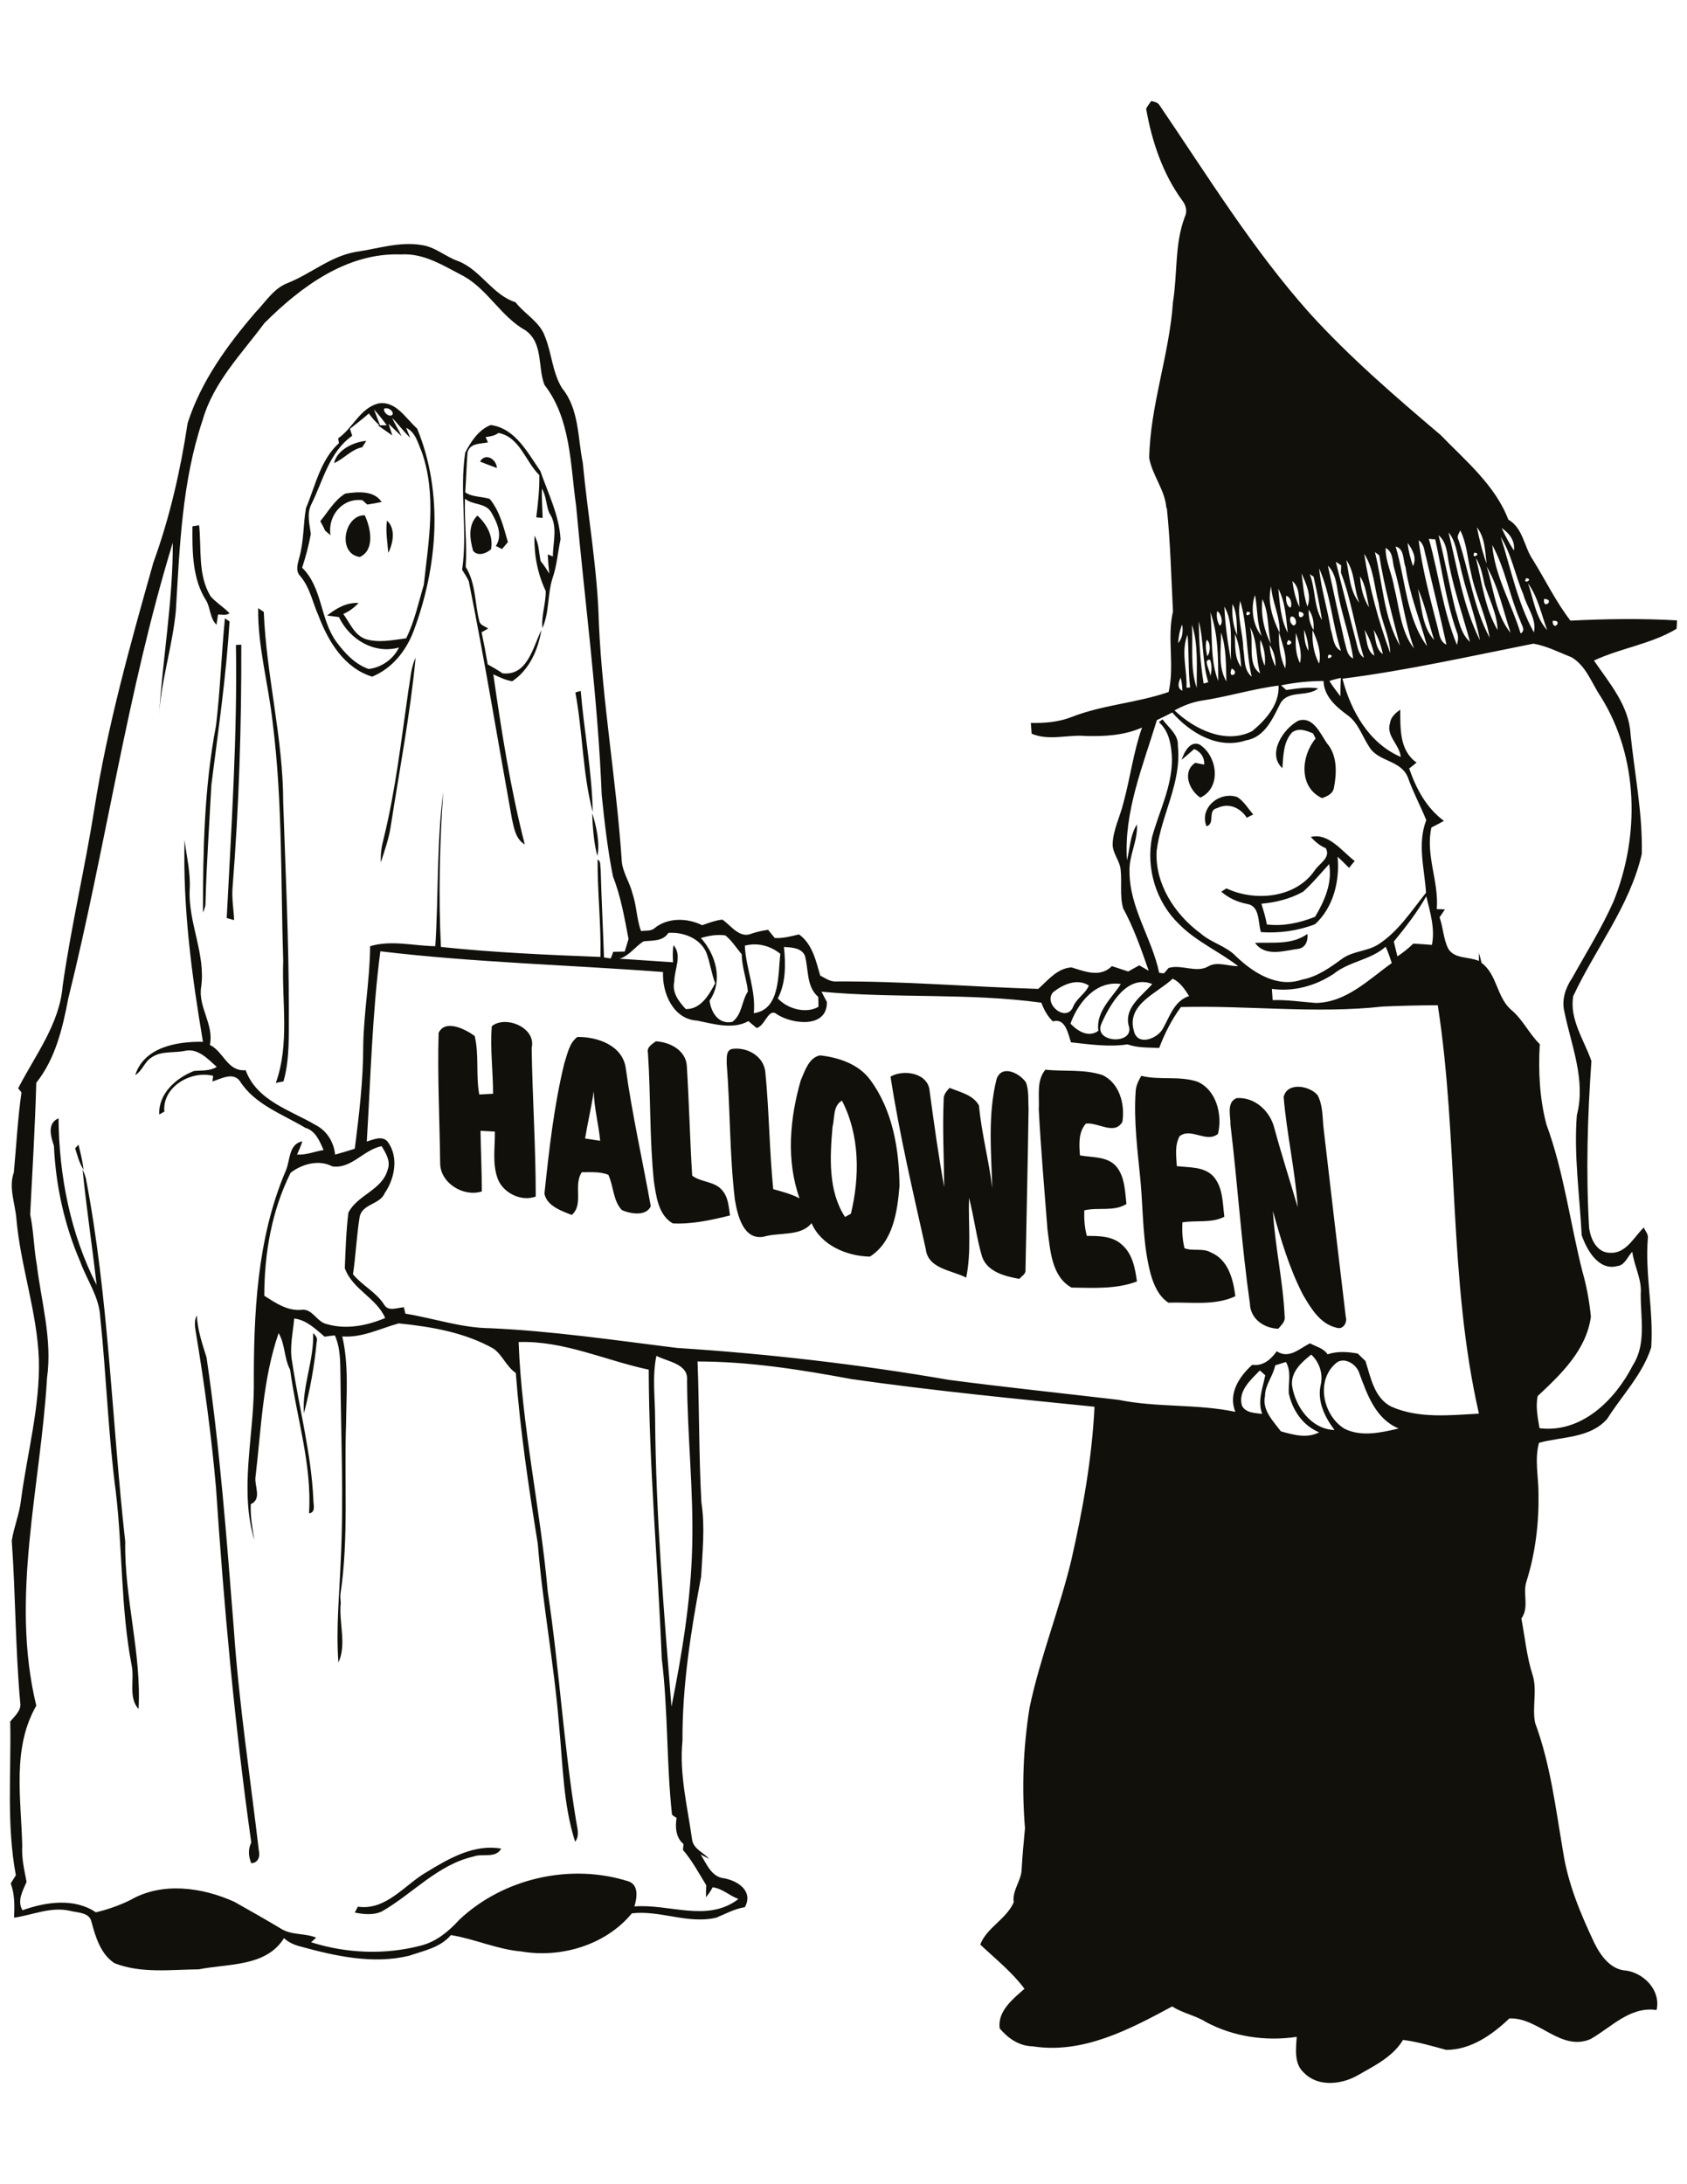
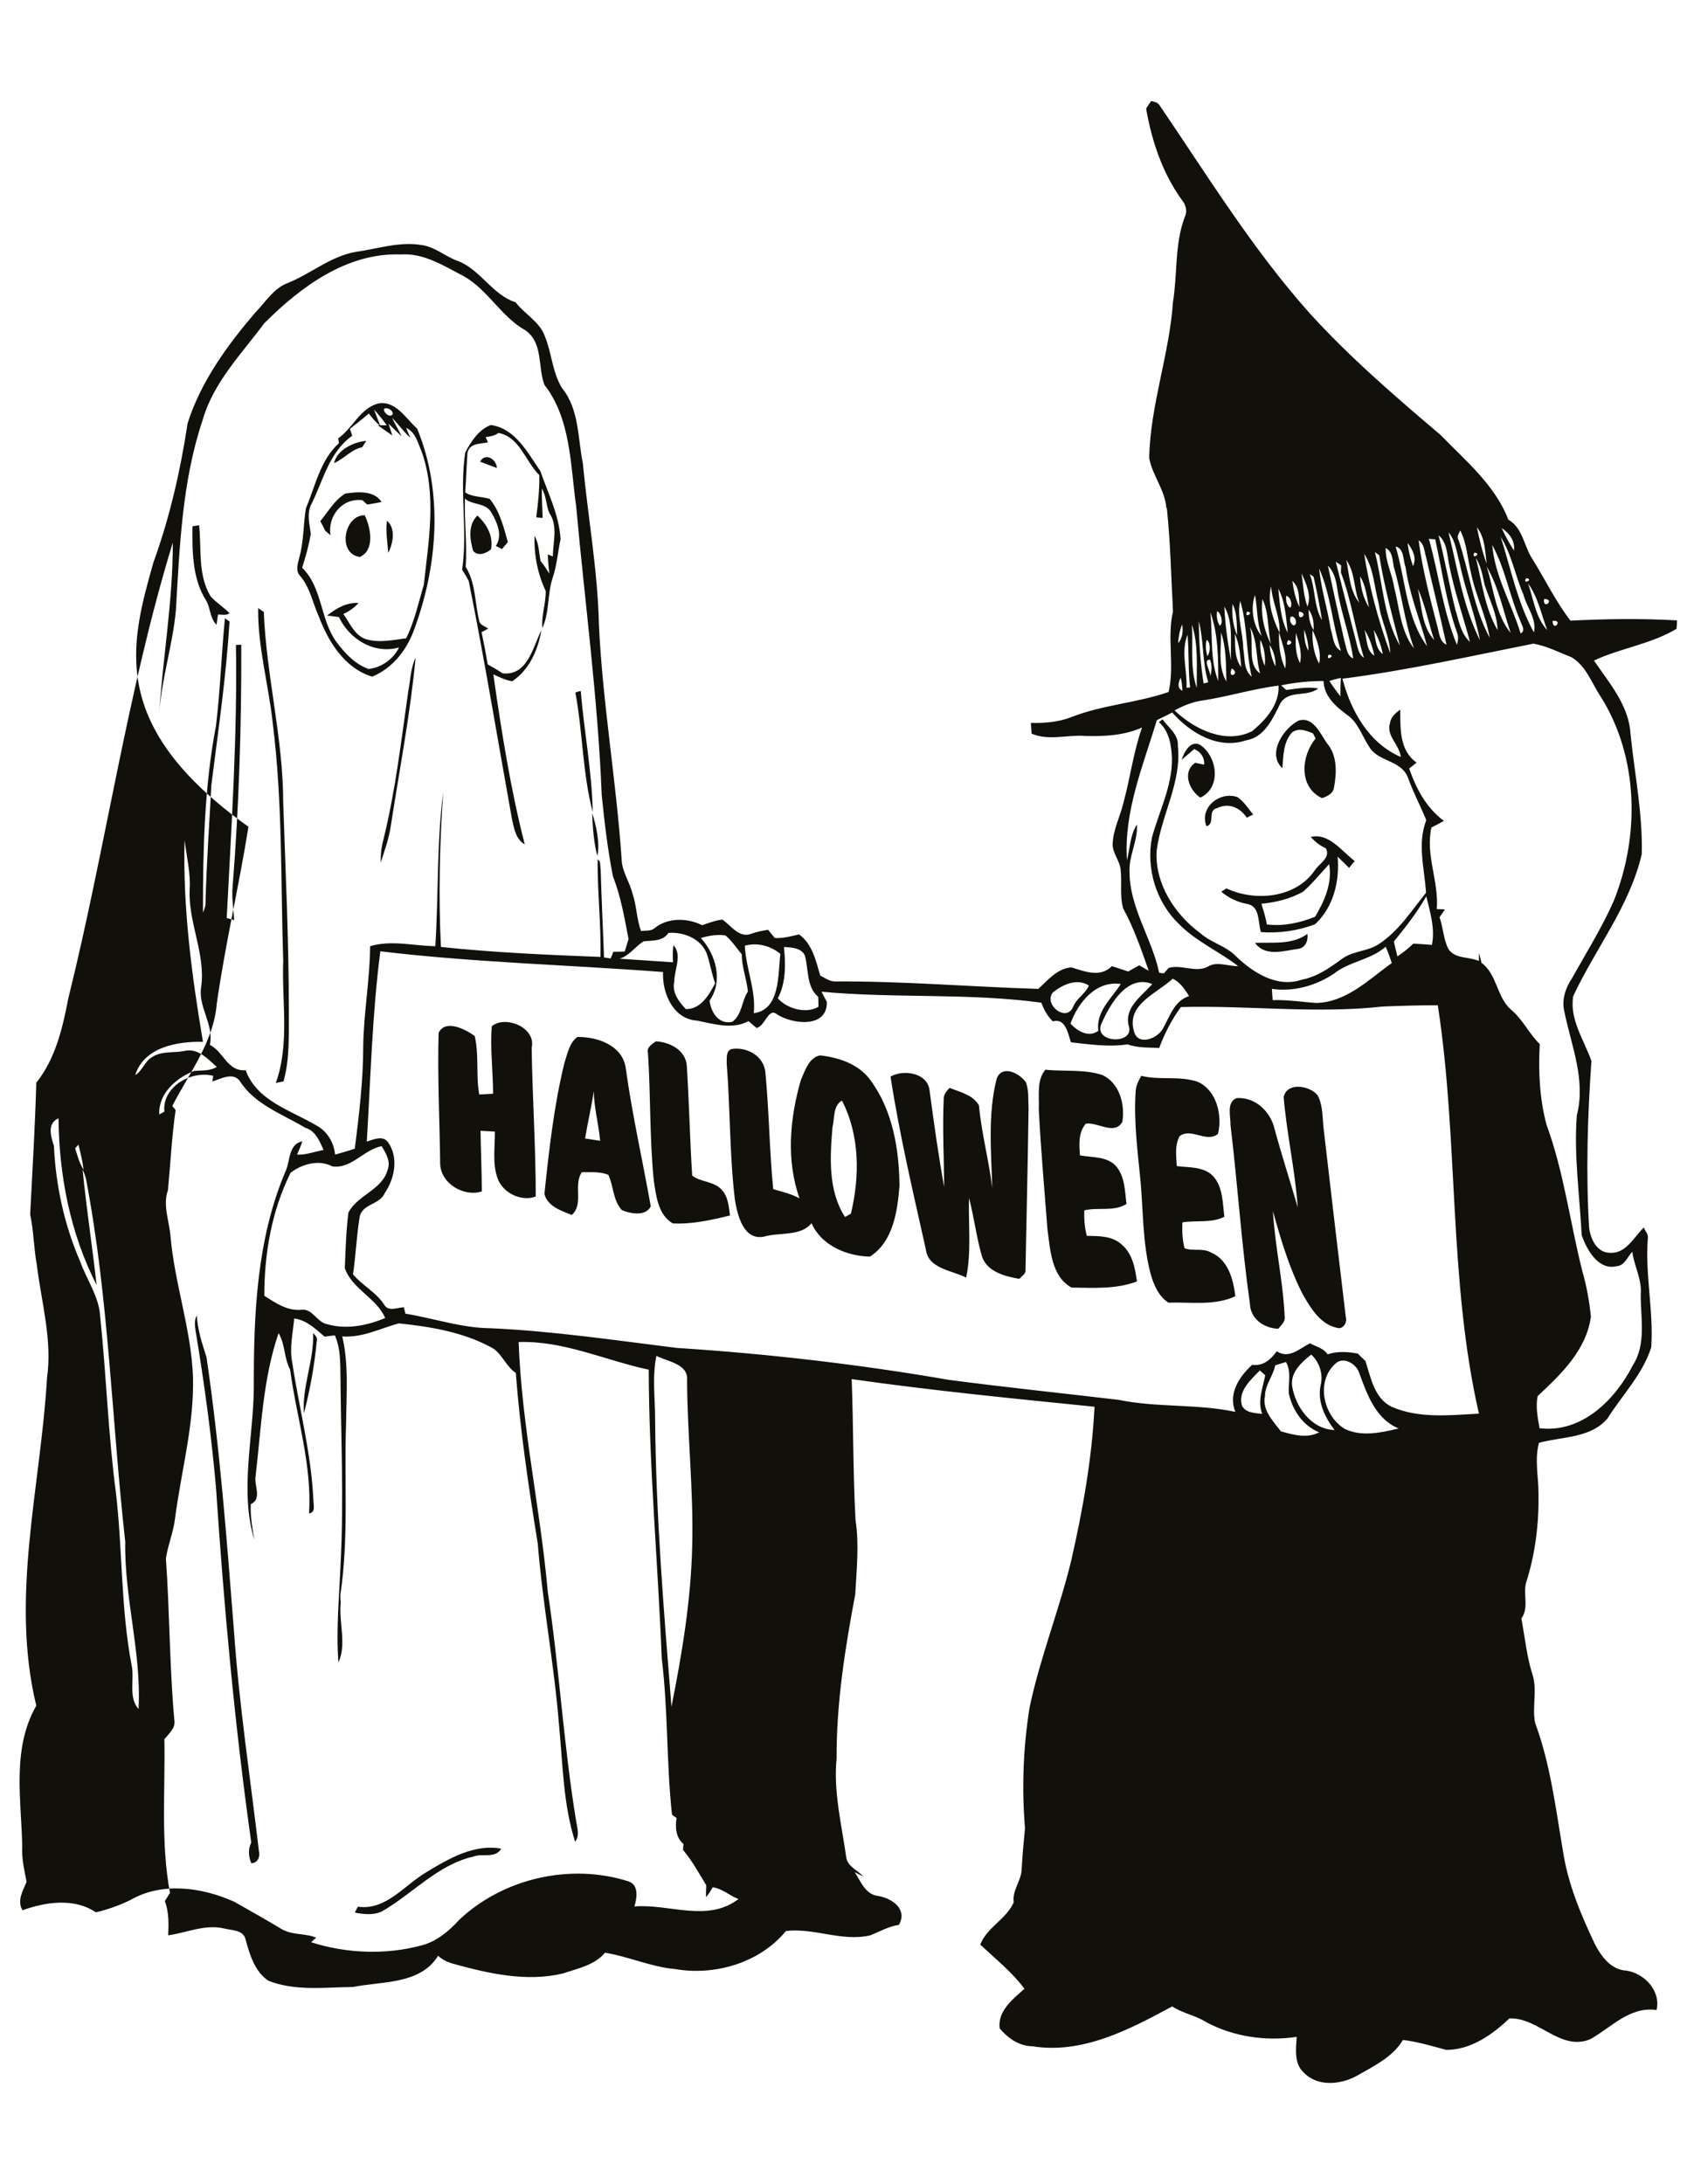
<svg xmlns="http://www.w3.org/2000/svg" version="1.2" baseProfile="tiny" id="Layer_1" x="0px" y="0px" viewBox="0 0 660 854" overflow="scroll" xml:space="preserve">
-   <path fill="#12100B" d="M167,732c8.7-5.3,18.6-11,29.1-9.1c-2.3,4-7.3,1.7-10.9,3.1c-14,3.2-23.7,14.5-35.7,21.4  c-3.3,1.6-7.1,1.2-10.7,0.5c0.3-0.6,0.9-1.7,1.2-2.3C151.1,747.2,158.3,737,167,732 M122.5,521.3c0.9,0.9,1.9,1.9,1.4,3.4  c-0.9,9.4-2.6,18.8-5,28C118.1,542.2,122.9,532,122.5,521.3 M76.5,520.3c-0.3-2-0.5-4.1,0.5-5.9c0.3,5.7,2.1,11,3.8,16.4  c5.2,35.3,7.9,70.9,10.7,106.5c2,29,6.4,57.7,9.8,86.6c0.5,2.2-0.4,4.6-3,4.7c-1.1-2.7-1.3-5.5,0-8.1c-6.5-46-10.7-92.4-13.8-138.8  C82.7,561.2,79.9,540.7,76.5,520.3 M29.4,449c0.3-0.3,1-1,1.3-1.4c0.8,3.2,1.6,6.5,2,9.8C31,454.8,30.3,451.9,29.4,449 M21.1,448.1  c-1.2-3.7-2.8-8.8,1.8-10.8c0.2,22.4,4.6,45.1,14.9,65.2c-1.7-15.1-4-30.1-5.5-45.2c0.5,1.1,1,2.3,1.3,3.5  c9,46.9,10.1,94.7,15.4,142.1c-0.4,22,6.4,43.4,5.2,65.4c-4.1-4.5-1.5-11.6-2.7-17.1c-4.3-22.4-3.5-45.3-6.2-67.9  c-3-22.7-3.7-45.6-6.1-68.4c-0.4-7.8-5.2-14.3-7.8-21.5C25.2,479.1,21.8,463.6,21.1,448.1 M502.2,429c1.3-6,10.2-4.5,13.3-0.7  c2.2,4.2,1.8,9,2.4,13.6c2.8,24.3,5.7,48.7,8.6,73c0.7,2.2-1,5.2-3.6,4.3c-6.5-1.5-10.1-7.7-13.2-13c-5.3-10.3-8.6-21.5-11.7-32.6  c0.8,13.8,4,27.5,4.6,41.3c0.3,2-1.4,3.3-2.5,4.7c-5.6-0.2-10.9-3.8-11.1-9.8c-3.3-23.2-4.8-46.7-7.6-69.9c0.1-3.5-1.7-8.8,2.4-10.5  c7.2-0.5,13.2,5.2,14.8,11.9c2.8,10.3,6.1,20.5,9.1,30.8C506.7,457.6,503.4,443.4,502.2,429 M444.3,426.8c0.1-2.2,1.1-4.2,2.2-6.1  c7.2,1.8,14.8-0.1,22,2.3c7.5,3.3,9.8,13.1,8,20.4c-4.5,3.7-10.5-2.6-15,0.9c-2,3.6-1.3,7.8-1.1,11.7c4.8,0.6,10.5,0.1,14.2,3.9  c3.9,4.3,3.7,10.5,4.4,15.9c-5,2.6-11,1.3-16.4,2.2c-0.2,3.4,0,6.8,0.8,10.1c3.2,1.3,7.2-0.2,10.4,1.7c6.7,2.8,8.7,10.5,9.5,17.1  c-8.2,3.8-17.5,2.2-26.2,2.5c-3.8-2.5-5.7-6.9-6.9-11.1c-3.2-11.9-2.9-24.3-4-36.5C445.1,450.3,443.5,438.6,444.3,426.8   M406.4,433.8c0.3-5.2-1-11.3,2.6-15.5c7.4,0.8,15.1-0.3,22.3,2.1c6.7,3.1,8.9,11.5,7.8,18.3c-3.1,5.4-9.6,0-14.3,0.7  c-3,3.5-2.6,8.2-2.3,12.4c4.8,0.9,10.7,0.3,14.2,4.3c3.4,4.1,3.4,9.7,4,14.7c-4.8,3.1-11.1,1.2-16.5,2.5c-0.1,3.3,0.1,6.7,1,10  c4.8,0,10.1,0,13.8,3.5c4.1,3.6,5.1,9.2,5.8,14.3c-8.1,3.1-17.1,2.5-25.6,2.4c-7.9-4.4-8.3-14.8-9.4-22.7  C408.6,465.1,407.2,449.5,406.4,433.8 M389.9,421.9c2.1-5.8,9.1-2.2,11.5,1.4c1.2,3.3,0.8,7,1,10.5c-0.3,21-0.8,41.9-1.2,62.8  c0.2,1.6-1.5,2.4-2.4,3.5c-5.6-1-12.5-2.7-14.6-8.7c-2.2-7.5-3.1-15.4-5.1-23c-0.3,10.3,1,21-1.1,31.2c-5.6-2.9-14.9-3.4-15.8-11.1  c-5-22.4-10.3-44.8-13.8-67.5c5.2-3,14.8-1.4,15.3,5.7c1.7,12.5,3.4,25,5.7,37.5c-0.1-11.4-0.7-22.9-0.2-34.3  c-0.1-1.9,1.2-3.3,2.3-4.5c4.1,1.7,9.2,2.7,11.5,6.9c1,10.9,3.9,21.5,5.2,32.3C387.8,450.4,386.4,435.8,389.9,421.9 M325.7,440.7  c-1,11.7-1.8,24.9,4.9,35.2c0.6-0.3,1.7-1,2.3-1.3c3.5-14.5,3.5-30.7-3.5-44.2C325.8,432.4,326.6,437.3,325.7,440.7 M286.3,410.2  c5.8-0.9,12.3,2.6,13.1,8.8c1.5,15.3,1.6,30.7,3.1,46c3.5,1,7.1,1.9,10.3,3.6c-5.3-14.9-3.8-31.3,0.5-46.2c1.6-3.6,3.1-8.8,7.5-9.7  c7.3,0.8,15.1,3.4,19.6,9.5c8.8,11.8,11.4,27.2,11.5,41.6c-0.8,9.9-2.5,21.9-11.6,27.6c-8.9-0.2-19-4.3-22.8-13.1  c-4.2,5.3-12.6,3.5-18.7,5.3c-8,1.5-10.3-8.5-11.3-14.5c-2.1-17.7-1.8-35.6-3.2-53.3C284.4,413.8,283.9,410.9,286.3,410.2   M253.5,411.8c-0.6-2.3,1.6-3.5,3.1-4.6c5.5,0.3,11.7,3.5,12.1,9.6c0.9,14.3,1.2,28.6,2.1,42.9c3.2,2.6,8.7,2.2,11.6,5.6  c2.5,2.7,2.7,6.5,3.2,10c-7.3,1.8-14.9,3.5-22.4,3.1c-5.7-3.3-6.5-10.7-7.4-16.6C254.1,445.2,254.6,428.5,253.5,411.8 M228.9,445.2  c2,0.3,3.9,0.6,5.9,0.9c-0.6-6.5-2.4-12.9-2.5-19.4C231.4,432.9,229.9,439,228.9,445.2 M220.8,415.7c1.2-3.5,1.9-7.9,5.1-10.2  c7.9-0.1,17.6,3.3,18.9,12.1c2.5,18.2,6.6,36.1,9.8,54.1c-1.8,4-7.9,3-11.3,1.5c-3.5-3.7-3.2-9.3-5.3-13.8c-3.2-1.3-7-1-10.4-1  c-3.4,5.1,0.9,12.5-3.9,16.7c-4.1-1.6-9.7-3.5-10.7-8.3C214.8,449.7,216.7,432.5,220.8,415.7 M192.4,401.3  c5.3-4.4,17.5,0.5,15.6,8.5c0.3,19.4,1.6,38.7,1.6,58.1c-5.8,2.2-13.3-1.6-15.1-7.6c-1.9-5.8-0.8-11.9-0.9-17.8  c-1.9-0.1-3.7-0.2-5.6-0.3c0.1,7.9,0.5,15.8,0.5,23.7c-7.1,2.3-16.3-3.2-16.3-11.1c-0.2-17-1.1-34-0.6-50.9  c2.6-5.5,10.5-1.4,14.1,1.2c1.8,7.4,0.4,15.3,1.8,22.9c1.8-0.1,3.6-0.2,5.4-0.3C192.9,418.9,191.7,410.1,192.4,401.3 M491,368.7  c7-0.3,14.4,0.9,20.5-3.5c0.3,2.5-0.6,5.2-3.3,5.8C502.5,371.7,495.1,374.4,491,368.7 M509.8,348.7c-5,2.8-10.7,4.2-16.3,4.7  c0.8,2.7,1.7,5.4,2.1,8.1c6.5,0.8,12.9-0.6,18.9-3c3.7-6.2,6.8-13.2,5.5-20.6C516.6,341.6,513.5,345.4,509.8,348.7 M512.8,327.3  c6.9-1.8,12.2,5.6,17.2,9.4c-0.8,0.9-1.5,1.8-2.2,2.7c-1.5-1.5-3-3-4.5-4.4c0.9,9.4-1.6,19.8-8.8,26.4c-6.7,2.6-14,3.6-21.2,3.1  c-1.2-3.8-0.3-10.1-5.3-11c-3.8-0.7-7.3-2.3-10.2-4.8c0.5-0.3,1.5-1,2-1.3c11.3,5.3,27.2,3.8,34.6-7.1c1.8-2.7,6.3-4.9,4.3-8.6  C516.3,330.7,514.5,329.1,512.8,327.3 M231.7,318c1.6,5,3.1,12,2,16.7C232.4,330.1,231.8,323.3,231.7,318 M472,323.1  c-2.9-7.4,5.3-13.8,12.1-11.4c2.6,1.7,4.2,4.5,6.2,6.8c-0.6,0.3-1.9,0.9-2.5,1.3c-2.6-4-7.1-6-11.6-3.8  C472.2,316.8,475.6,322.2,472,323.1 M462.3,297.1c0.9-2.9,3.4-7.7,7.1-5.9c6.9,4.5,8.6,16.8,0.2,20.7c-4.4-2.9-7.2-10.1-2-13.6  c0.9,0.2,2.6,0.5,3.5,0.7c0.2-2.8-1.4-5.1-3.9-6.1C465.6,294.3,464,295.7,462.3,297.1 M501.7,300.4c-6.1-5.6,0.3-15.5,6.3-18.6  c5.7-1.8,8.5,5,11.1,8.8c4.1,4.7,3.9,11.5,2.8,17.3c-0.3,2.4-2.6,3.5-4.7,4.2c-9.2-4.3-8.2-16.5-2.5-23.3c-0.3-0.5-0.7-1.5-1-2  c-2.6-1.1-5.6-2.3-8.2-0.4C502,290.2,502.1,295.6,501.7,300.4 M225.1,270.8c0.5-0.2,1.6-0.5,2.1-0.6c1.3,15.8,4.4,31.5,4.7,47.4  C227.9,302.5,228,286.3,225.1,270.8 M159.8,269.8c0.8-4.2,0.9-8.7,2.8-12.6c-2.1,22-6.3,43.8-9.7,65.7c-0.7,4.9-2.4,9.6-3.9,14.3  c-0.2-3.2,0.3-6.3,1.1-9.3C154.8,308.8,157,289.2,159.8,269.8 M92.3,252.2c0.5,0,1.5-0.1,2.1-0.1c0.1,31.6-0.9,63.2-3.4,94.7  c-0.4,4.4,0.4,8.7,0.6,13c-0.7-0.2-2.2-0.6-2.9-0.8C90.5,323.4,92.9,287.8,92.3,252.2 M88,241.8c0.4,0.3,1.3,0.9,1.8,1.2  c-1.3,21.4-4.4,42.6-7.1,63.9c-0.8,15.3-1.9,30.7-2.3,46c0.1,1.4-0.5,2.7-1,4c0-24.4,0.5-49.1,5.1-73.1  C86.2,269.8,86.6,255.8,88,241.8 M101,237.8c0.7,0.5,1.5,1,2.2,1.5c1,25,7.6,49.5,7.6,74.5c0.9,27,2.2,54,2.2,81  c-0.1,9.4,0.5,19-2.1,28.1c-0.8,0.1-2.3,0.4-3,0.6c5.5-15.3,2.3-31.8,2.9-47.7c-1-31-0.2-62.1-4.1-93  C105.1,267.8,100.8,253,101,237.8 M75.3,205.8c0.7-0.1,2-0.3,2.6-0.4c1,9.3-0.6,19.4,4.5,27.8c2.2,2.5,5.1,4.2,7.4,6.6  c-1.3,1-3,0.5-4.5,0.5c-0.2,1.4-0.4,2.7-0.6,4c-2.6-2.5-2.3-6.4-4-9.4C75.2,226.4,75.2,215.6,75.3,205.8 M151.4,203.6  c3.5,3.1,2.4,8.9,0.5,12.6C151.6,212,150.8,207.8,151.4,203.6 M186.8,201.6c3.6,3.4,6.3,8,5.3,13.2c-1.8,1.6-5.1,2.9-7,0.6  C183.8,210.9,183,205.2,186.8,201.6 M140.8,217.8c-9-1.2-6.2-16.5,1.9-16.3C145,206.3,146.8,215,140.8,217.8 M135.1,193  c4.8-0.7,11.2-1.3,14.2,3.3c-1.9,0.4-3.7,0.7-5.6,1c-0.5-0.4-1.5-1.3-1.9-1.7c-7.9-1-13.7,6.2-12.5,13.7c-0.7-0.6-1.4-1.2-2.1-1.8  c-0.6-1.3-1.2-2.5-1.9-3.7C128.4,200.1,130.8,195.6,135.1,193 M187.8,180.5c2.1-3.6,6.4-1,6.6,2.5  C192.2,182.2,190,181.4,187.8,180.5 M130.7,181.1c1.1-5.2,7.7-8.3,12.6-8.7c-0.4,0.6-1.2,1.9-1.6,2.5  C137.5,175.7,134.6,179.4,130.7,181.1 M182,177c2.2-4.3,5.3-9,10-10.8c9.6,1.3,14.4,10.8,19.4,18c3,8.7,7.4,17.3,7.9,26.7  c-1.1,5-1.4,10.2-3.1,15.1c-2.1,6.4-1.2,13.4-4,19.6c-0.5-4.9,1.4-9.6,1.3-14.5c-3.2-6.7-4.6-14.2-4.4-21.6c1.8,3,1.7,6.6,2.4,9.9  c1.3,1.5,2.3,3.2,3.4,4.9c-0.3-2.5-0.5-5-0.6-7.5c0.5,0.2,1.5,0.6,2,0.8c0-5.6,2.1-12-1.4-17c-1.3-3-1.1-6.6-2.9-9.5  c-0.1,3.8,0.2,7.6,0.3,11.4c-0.6,0-1.9-0.1-2.5-0.2c0.7-5.5,1.3-11,1.2-16.5c-5.5-5.4-7.6-14.9-16-16.5c-1.4,1.1-3.2,1.4-5,1.6  c0.2,0.5,0.7,1.6,0.9,2.1c-3,0.6-7.1,0.2-8,4c-0.4,5.1-0.5,10.3-0.9,15.5c2.5,1.9,6.5,1.6,9.6,2.6c4,4.9,5.4,11,7.1,16.9  c-0.8,0.9-1.5,1.8-2.3,2.7c-0.8-0.4-1.6-0.8-2.4-1.2c2.8-4.3,0.4-9.4-1.9-13.3c-2.3-3.7-7.2-2.6-10.2-5.2  c-0.3,8.9,0.9,17.8,0.3,26.7c4,6.4,3.5,14.1,5.3,21.1c0.3,1.7,2.3,2.1,3.5,3c-0.6,0.3-1.9,1.1-2.6,1.4c0.9,4.2,1.7,8.4,2.4,12.6  c2,1.1,3.9,2.2,5.8,3.5c9.8,1.1,11.9-10.3,15.2-16.9c-1.3,7.8-4.7,15.5-11.4,20c-2.6-0.4-5-1.6-7.4-2.7c3.2,22.3,6.7,44.7,12.3,66.5  c-3.5-2-4.2-6.3-5-9.9c-5.6-31-10.7-62.2-16.9-93c-0.7-1.6-1.7-3-2.6-4.5C183,207.7,179.7,192.2,182,177 M146.3,160.1  c0.6,1.6,1.9,4.9,2.5,6.5c-1.7-1.4-3.2-3.1-4.5-4.9c-2.4,2.1-4.9,4-7.4,6c0.2,0.7,0.7,2,0.9,2.7c-9,6.4-11.3,17.3-15.9,26.6  c-2,3.7-0.8,7.9-0.3,11.8c-0.8,4.5-2,8.9-3.4,13.2c8,7.8,7,20.2,13.4,29c3.3,4.4,7.2,8.7,12.6,10.6c4.9-0.5,9.7-3.8,11.9-8.4  c-9.7,2.7-19.3-3.1-23.5-11.9c-1.5-0.2-3-0.4-4.6-0.6c3.5-2.8,7.6-5.2,12.3-4.9c-1.7,1.8-3.7,3.3-6,4.3c2.6,3.5,4.3,8.2,8.7,9.8  c5.2,1.6,10.6,0.4,15.9-0.3c3.3-6.6,4.8-13.9,6.9-20.9c1.9-17.2,5.1-35.2-0.8-52c-1.5-3.4-2.4-7.7-6.1-9.4c0.4,1,1.2,2.9,1.6,3.9  c-2.6-2.4-4.6-5.3-7.1-7.8c1.1,2.5,2.6,4.7,3.7,7.2c-1.7-1.6-3.4-3.3-5.1-4.9c0.5,1.5,1,3.1,1.5,4.6c-1.9-1.3-3.8-2.7-5.7-4  c0.9,0,2.6,0,3.5,0C149.8,164.2,148.1,162.1,146.3,160.1 M150.3,159.8c-0.6,1.5,2.6,4,3.4,2C153.6,160.3,151.5,159.2,150.3,159.8   M132.3,171.4c5.7-3.9,8.5-11.7,15.6-13.6c6.9-1.3,10.8,5.8,15.3,9.8c10.4,25.2,8,54.2-1.4,79.2c-2.9,7.7-8.4,14.6-16.2,17.8  c-10.8-3.3-17.1-13.6-20.9-23.6c-2.4-5.3-3.4-11.3-7.3-15.8c-1.9-2-0.9-4.8-0.3-7.2c1.8-6.3,1.5-12.9,2.6-19.3  c3.7-8.7,5.6-18.8,12.9-25.4C132.5,172.7,132.4,172.1,132.3,171.4 M485.9,549.7c1.5,2.9,5.1,2.8,7.9,3.2c-1.9-5,0.2-10.1,1.2-15.1  c-0.5-0.5-1.6-1.4-2.1-1.9C489.3,539.6,484.2,544,485.9,549.7 M498.9,533.9c-0.8,4.2-4,7.6-4,12c-1.2,5.5,3.2,9.8,6.2,13.8  c4.9,1.4,10.2,2.9,15,0.4c-6.4-2.6-10.5-8.7-11.9-15.3c-0.2-4.1,1.1-8.4-1.1-12.2C501.7,533,500.3,533.5,498.9,533.9 M522.4,533.3  c-7.7,6.9-4.7,20.3,3.6,25.4c6.6,3.3,14.4,1.5,21.2-0.1c-9-3.7-12.3-13.2-15.4-21.6C530.7,533.3,525.5,530.2,522.4,533.3   M256.8,530.2c-1.7,8.2-0.5,16.5-0.5,24.7c0.3,37.6,3.4,75.1,6.4,112.5c4.1-20.6,7.6-41.5,8.1-62.5c0.6-21.7-1.9-43.4-2-65.1  C269.4,533.3,261.2,532.5,256.8,530.2 M505.5,541.9c1.3,8.3,7.5,17,16.6,17.3c-3.7-4.9-6.7-10.9-5.5-17.2c1.2-4.5-0.3-9.2-3.6-12.3  C509.2,532.7,504.9,536.5,505.5,541.9 M130,456.1c-5.3-2.8-11.9-0.9-16.3,2.5c-7.4,14.8-10.3,31.6-10.3,48.1c4.4,2.8,9,6,14.5,5.5  c4.4-0.6,6,4.8,10,5.6c7.6,2.2,15.7,0.6,22.8-2.4c-3.5-8-12.9-11.2-15.8-19.5c0.3-7.2,0.5-14.5,1.4-21.7c3.5-6.9,13.1-8.8,15.3-16.6  c1.4-3.4-0.6-6.6-2.3-9.4C142.2,449.6,137.5,457.2,130,456.1 M418.8,400.3c2.8,2.9,7,5.6,10.9,2.8c-1-7.5,5.1-12.6,8.8-18.3  C428.8,383.3,421.7,392.1,418.8,400.3 M431,400.1c-3.8,7.9,13.5,8.7,10.5,0.7c-1.5-7,5.3-11.4,9.3-16  C441,380.9,434.3,392.7,431,400.1 M412,388c-4,4.6,5.1,12,7.8,5.8c1.3-3.4,4.8-5.1,6.2-8.4C421.4,382.4,415.8,385,412,388   M443.6,403.1c1.3,5.9,8.6,3.3,11-0.3c3-4.9,4.5-11.3,10.6-13.3c-1.7-2.7-3.5-5.4-6.4-6.8C452.8,388.4,440.6,392.7,443.6,403.1   M148.8,372c-3.2,24.6-3.8,49.6-5.3,74.4c2.6-0.8,6.4-2.6,8.4,0.4c4.1,5.9,2.5,14.1-1.4,19.8c-1.9,4.5-8.8,4.1-9.8,9.3  c-1.2,7.4-1.5,15-2.6,22.4c3.7,4.5,9.3,7.1,12.4,12.2c1.7,2.4,5.1,0.8,7.5,0.7c0.2,0.8,0.4,1.7,0.6,2.5c11.1,1.8,21.9,5.6,33.3,5.7  c24.4,1.1,48.7,4.7,72.9,7.7c35.7,2.3,71.2,6.4,106.5,12.5c22.1,2.9,44.2,5.2,66.3,7.8c15.1,3.1,30.6,1.5,45.7,4.7  c-2.9-7.1,1.5-13.8,6.6-18.4c4.3,0.6,7.3-2.1,9.6-5.3c4.8,3.2,8.9-1.1,13-3.1c2.4,1.3,5.3,1.9,6.9,4.3c3.8-1.3,7.9-1,11.8-0.3  c1,1,2,2,3,2.9c2.1,6.5,3.4,14.5,10.2,17.9c10.8,4.7,22.8,3.3,34.2,2.7c-12-52.4-7.9-106.7-16.1-159.7c-7.2,0-14.4,0.2-21.5,0.5  c-26.3,2.9-52.7-0.5-79,0.2c-3.6,4.9-6.4,10.4-8.5,16c-4.2-0.2-8.4,0-12.4-1.4c-7.3,1.1-14.8,0-22.1-0.8c-1.2-3.4-2.1-9.6-7.1-8.2  c-2.1-2-3.5-4.6-4.5-7.3c-28.5-3.9-57.4-1.6-86-4.3c0.7,1.4,1.4,2.7,2.1,4c0.2,10.4-13.5,8.8-19.6,4.8c-3.3-2.7-4.5,4.6-7.9,5.4  c-1.1-0.9-2.1-1.8-3.2-2.7c-6,3.4-13.7,1.1-20.1-0.2c-9.3-0.5-13.7-10.8-13.3-19C222.6,377.3,185.5,376.4,148.8,372 M521.8,380.8  c-7.1,4.7-15.7,7.1-24.2,5.9c0.1,1.5,0.2,2.9,0.3,4.4c5.7-0.2,11.3,0.7,16.9,1.1c11.9-0.2,20.6-9.1,29.7-15.6  c-0.7-2.1-1.4-4.3-2.4-6.4C536.3,375.4,527.9,375.9,521.8,380.8 M306.7,370.3c0.7,6.6,0.8,14.1-2.4,20.1c3.6,4,10.9,6.2,15.9,3.3  c0-1.3,0-2.6-0.1-3.9c-4.7-4-3.7-10.7-5.2-16.1C313.5,370.6,309.7,370.5,306.7,370.3 M291.4,369.8c0.4,8.9,4.4,17.4,3.5,26.4  c10.5-1.4,9.4-15.3,10.4-23.2C301.4,369.8,296.3,368.5,291.4,369.8 M274.2,366.8c5.9,6.5,8.8,16.8,3.4,24.5c0.6,4.6,3.5,9.4,8.9,8.3  c3.9-2.9,3.6-8.1,6.1-11.9c-0.5-4.9-2.4-9.6-2.4-14.5c-2.1-2.5-3.9-5.4-6.4-7.4C280.6,365.3,277.3,365.9,274.2,366.8 M261.5,364.8  c-2.2,3.4-6.2,2.9-9.7,3.3c-3.3,2-5.5,5.6-9.4,6.8c7,0.5,13.9,0.9,20.9,1.4c-0.1-2.2-0.2-4.5,0.2-6.7c3.5,4,0.3,9.5,0.3,14.2  c-1,4.3,1.8,7.9,4.5,10.8c5.9,0.1,9.1-5.6,11.5-10.1c-1.5-3.9-2-8.2-3.5-12.1C273.8,366.9,267.4,364.4,261.5,364.8 M545.3,368.2  c0.5,1.9,0.9,3.9,1.4,5.8c2.2-1.5,4.3-3.1,6.2-5c2.4,0.1,4.9,0.3,7.3,0.5c1.3-6.4-0.7-12.8-2.2-19  C554.4,356.8,549.9,362.6,545.3,368.2 M470,274c-3.7,0.6-7.2,2-10.5,3.8c7.8,7.4,20,13.4,30.4,8.1c5.3-4.4,10.7-10.4,10.3-17.8  C490,269.4,480.1,272.5,470,274 M520.1,266.3c1.3,2.1,2.8,4,4.3,6c0-2.4,0-4.8,0.2-7.2C523.5,265.3,521.2,265.9,520.1,266.3   M501.2,268c0.5,0.4,1.5,1.4,2,1.8c4.1-0.5,8.3-1.3,12.5-0.6c-4.2,3.5-11.5,0.5-14.7,5.7c-3,5.9-6.1,13.4-13.5,14.6  c-10.9,3.7-21.9-2.9-28.9-10.9c-2,1.1-4,2-6,3c-5.4,17.8-13,35.9-11.7,54.8c1.2-4.7,1.2-9.8,3.9-14c0.4,6.4-3.2,12.2-2.9,18.5  c0,14.1,8.8,26.1,11.6,39.5c0.5,0.1,1.4,0.2,1.9,0.2c0.4-0.5,1.3-1.5,1.8-2.1c5.2-1.5,10.9,2.2,15.7-0.7c3.5-1.9,7.7,0.1,11.5,0  c-7.5-5.8-16.4-9.6-23.1-16.4c-9-8.6-13-21.8-10.6-34c2.8-10.2,7.9-19.9,7.8-30.7c-0.2-5.1-1-10.7-5.1-14.3c0.5-0.4,0.9-0.7,1.4-1.1  c2.3,3.2,6.3,5.9,6,10.3c1.6,14.4-6.6,27.2-8.3,41.2c-0.7,12.8,7.1,24.8,17.2,32.2c4.2,3.7,10,4.9,13.9,9  c6.7,6.4,16.1,12.4,25.7,9.1c6-1.1,11-4.7,15.8-8.2c4.3-3.1,9.9-2.8,14.3-5.7c7.7-5,12.8-13,18.5-20.1c-0.6-9.5-3.5-19.1,0.1-28.4  c-2.3-5.6-5.2-11-7.2-16.7c-2.8-6.9-11.5-6-15.1-11.9c-2.8-4.2-4.3-9.5-8.6-12.5c-4.5-3.3-9.1-7.3-9.3-13.3  C512.1,266.3,506.6,266.9,501.2,268 M462.6,270.1c-0.1-1.7-0.2-3.4-0.7-5.1C461.1,266.7,460.3,269.1,462.6,270.1 M481.9,261.4  C479.9,266,485.6,263.4,481.9,261.4 M473.5,264.5c0.6-2.1,0.7-4.5-0.1-6.5C470.3,257.7,473.8,262.8,473.5,264.5 M519.8,256  C518.3,259,523.1,256.1,519.8,256 M496.7,252.2c0.2,2.9,1,5.8,2.3,8.4C499.1,257.6,498.4,254.7,496.7,252.2 M525.2,265.4  c3.3,12.6,10.3,25.2,22.8,30.6c-0.4-4.8-5.8-8.2-4.2-13.2c0.3-2.4,2.2-4,4-5.3c0.1,7.3-0.4,15.9,6.4,20.7c-1,0.8-1.9,1.6-2.9,2.3  c2.8,8,6.7,15.4,13.6,20.5c-1.6,0.9-3.3,1.8-4.9,2.6c-2.4,10.8,3,21.1,2.1,31.9c0.8,0,2.4,0.1,3.2,0.1c-0.7,1-1.4,2.1-2.1,3.1  c1.4,4,1.5,8.5,3.4,12.3c2.5,4.1,8.1,3,12,4.8c0-0.8,0-2.4,0-3.2c0.4,1.3,0.7,2.6,1,3.9c6.1,4.5,5.9,13.2,11.4,18.2  c4.7,3.8,7.1,9.4,11.4,13.6c-0.6,10.4-0.1,21.2,2.6,31.4c6.8,18.5,9.2,38.1,14,57.2c1.7,5.9,2.8,11.9,3.4,18  c-1.8,13.1-11.7,22.5-20.8,31c-0.9,4,0,8.5,0.7,12.6c16.5,2,29.6-11.1,36.5-24.6c5.4-8.4,3-18.6,3.1-27.9c0.5-5.8-2.6-10.9-3.3-16.5  c-1.9,1.9-2.9,5.3-5.9,5.6c-7.3,1.9-11.9-6.3-13.9-12.1c-0.8-15.6-3.1-31.3-1.9-46.9c3.6-13.8-2.2-27.3-4.9-40.6  c-1.1-4.6,0.5-9.3,3.1-13.1c5.5-9.9,11.6-19.6,16.2-30c10.3-25.6,9.8-56.2-5-79.9c-3.6-5.3-5.7-12.1-11.5-15.5  c-4.9-1.9-9.6-4.4-14.9-5.3C575.2,256.6,550.4,262.2,525.2,265.4 M493.1,250.2c-0.3,3.5,0.3,7,1.7,10.2  C495.2,256.9,494.6,253.3,493.1,250.2 M504,250.3C501.8,253.9,507.6,251.3,504,250.3 M472.1,250.2c-0.7,2-0.2,4.4,0.2,6.4  C473.6,255.3,473.7,251.2,472.1,250.2 M507,247.5c-0.2,4-0.3,8.1,1.6,11.8C509.5,255.3,508.2,251.3,507,247.5 M483.1,247.9  c0.2,4.4-0.3,9.3,2.5,13C485.2,256.5,485,252,483.1,247.9 M477.7,247.3c0.1,6.4-1.3,13.4,2.1,19.2  C479.6,260,479.8,253.4,477.7,247.3 M464.2,268.9c0.4,0,1.1,0,1.4-0.1c-0.8-6.8-0.4-13.7-1-20.6C461.9,254.8,464.5,262,464.2,268.9   M537.4,246.3c0.8,3.2,0.6,7.3,3.6,9.5C540.3,252.4,539.2,249.1,537.4,246.3 M500.4,247.2c-0.2,4.8,0.3,9.7,2.4,14.2  C503.7,256.5,501.6,251.8,500.4,247.2 M533.8,246.3c1,3.3,0.6,8.1,3.9,10.1C536.9,252.8,535.8,249.3,533.8,246.3 M513.5,246.4  c-0.2,4.5,0.4,9.2,2.6,13.1C517,255,515.4,250.5,513.5,246.4 M510.2,246.2c0,2.8,0.2,5.8,1.7,8.3  C511.9,251.6,511.2,248.8,510.2,246.2 M489,245.2c1.8,5.7-1.3,14.7,4,18.1C491.2,257.4,492.2,250.8,489,245.2 M466.3,244.3  c0.5,8.2-0.8,16.9,1.9,24.7C468.1,260.9,468.9,251.9,466.3,244.3 M460.9,251.5c1.8-2,2-4.7,1.6-7.3  C461.5,246.5,461.1,249,460.9,251.5 M469,242.9c0.1,8.2,0.6,16.4,1.9,24.4c0.4-0.1,1.3-0.4,1.8-0.5C470.3,259,471,250.6,469,242.9   M607.4,242.8C607.6,247.4,611.8,242.2,607.4,242.8 M505,241.2c-0.7,1.1-0.1,2.9,1.1,3.4C508,244.2,506.7,240.4,505,241.2   M473.5,239.4c1,8.9-0.2,18.6,3.1,26.9C476.6,257.4,476.6,247.8,473.5,239.4 M512,238.4c-0.1,2.8,0.4,5.6,1.9,8  C514.1,243.6,513.7,240.7,512,238.4 M508.2,239.2C507.4,243.9,512.6,239.6,508.2,239.2 M487.9,239.2  C486.4,242.2,491.2,239.4,487.9,239.2 M476.2,239c-0.4,1.9,0,4.1,1,5.7C478.8,243.8,477.7,239.7,476.2,239 M479,237.2  c0.3,7.1,1.3,14.1,2.6,21.1C481.3,251.3,482.6,243.3,479,237.2 M482.2,236.2c-0.3,4.1,0.1,8.4,1.8,12.2  C483.8,244.3,484.1,239.9,482.2,236.2 M486.4,253.6c0.7,3.7,0,8.3,3.3,11c-2.3-9.8-1.6-20-4.5-29.6  C483.8,241.1,486.3,247.4,486.4,253.6 M493.9,234.3c-0.7,6,0.6,12.2,3.3,17.5C495.9,246,496.5,239.7,493.9,234.3 M604.1,234.2  C603.4,238.8,608.7,234.4,604.1,234.2 M493.6,248.7c-1.9-5.1-1.6-10.7-2.6-16C489.2,237.5,490.1,244.6,493.6,248.7 M503.2,233  c-0.2,1.4,0.1,4.2,1.7,4.6C505.7,236.1,504.8,233.3,503.2,233 M554.7,230.2c1.5,6.8,1.5,14.7,6.4,20.1  C558.9,243.7,557.6,236.6,554.7,230.2 M500.1,230.2c0.6,5.8,0.9,12,3.7,17.2C503.1,241.6,502.9,235.5,500.1,230.2 M500.6,247.4  c0.3-6.3-2.9-11.9-3.3-18.1C495.7,235.3,497.9,242,500.6,247.4 M597.8,228.1c2.2,6.2,2.9,13.3,7.5,18.3  C603,240.2,601.7,233.5,597.8,228.1 M505.6,227.2c0.5,3.5,1.2,7,2.8,10.2C508.1,233.9,508.6,229.8,505.6,227.2 M597.1,226.1  C595.3,228.9,600.4,226.5,597.1,226.1 M532.1,225.4c0.2,4.2,1.2,8.5,3.5,12.1C534.7,233.4,534.4,229,532.1,225.4 M512.4,224.5  c2.3,5.8,1.5,12.5,4.8,18c-0.9-5.7-2-11.3-3.3-17C513.5,225.3,512.8,224.8,512.4,224.5 M509.2,224.2c0.6,4.4,0.8,8.8,2.3,13  C513.2,232.9,511,228.2,509.2,224.2 M516.1,222.3c0.7,8,3.3,15.8,4.5,23.7c1,2.9,0.9,7,4,8.5C521.2,243.9,520.6,232.5,516.1,222.3   M581.6,221.5c2.8,8.7,3.4,18.6,9.4,26C588.1,238.8,586.2,229.3,581.6,221.5 M519.5,221.2c2.1,9.9,4.3,19.8,6.5,29.6  c0.8,2.3,0.8,5.5,3.4,6.7c-1.3-9.4-5-18.4-6.3-27.8C522.6,226.6,521.8,223.4,519.5,221.2 M526.7,219c1.2,5.6,1.3,12.1,5.1,16.7  C529.6,230.3,530.2,223.8,526.7,219 M522.6,219.7c2.6,10.5,5.3,20.9,8,31.4c0.6,2.2,0.9,4.8,3,6.1c-3.4-11-4.9-22.6-9-33.3  c0-0.7,0.1-2.1,0.1-2.8C524.2,220.7,523.1,220,522.6,219.7 M577.4,218.2c2.4,9.5,3.5,19.7,8.5,28.2c-0.2-6.3-3.2-11.9-5.1-17.8  C580,225,579.4,221.3,577.4,218.2 M543.9,255.4c-0.2-6.7-3.7-12.8-4.5-19.4c-1.8-6.5-1.9-13.7-5.7-19.4  C535.7,229.6,539.3,242.9,543.9,255.4 M576.8,216.1C575.3,219.1,580.1,216.4,576.8,216.1 M537.9,215.9c3.1,12.2,3.4,25.5,9.8,36.6  c-3-11.7-6.2-23.4-8.1-35.3C539.2,216.8,538.3,216.2,537.9,215.9 M542.1,214.3c-0.1,5.3,2.5,10,3.3,15.2c2.1,8.1,2.5,17.3,7.8,24.1  c-3.7-10.4-4.8-21.4-7.9-31.9C544.7,218.9,544.9,215.7,542.1,214.3 M583.8,213.1c1,12.2,7.6,23,11.1,34.6c2.2-1.2,0.3-3.3-0.1-4.9  C590.6,233.1,588.9,222.4,583.8,213.1 M546,213.7c3.9,12.9,4.1,27.8,12.3,39c-2.7-10.3-6.9-20.2-8.4-30.9  C548.8,219,549.5,214.6,546,213.7 M550.7,212.3c0.3,3.1,1.1,6.1,2.1,9.1C554.4,218.1,552.6,214.9,550.7,212.3 M555,211.3  c1.5,11.5,4.5,22.7,7.4,33.9c0.7,2.5,0.8,5.7,3.5,6.9c-2.5-11.5-5.4-22.9-8-34.3C557.2,215.6,557.3,212.7,555,211.3 M559,210.7  c3.9,13.8,5.5,28.2,11,41.5c0.4-1.6,0.7-3.3,0-4.9c-4.2-11.8-5.8-24.2-8.5-36.4C561,210.9,559.7,210.8,559,210.7 M587.1,209.9  c4,12.5,6.6,25.8,13,37.4c1.2-5.3-2.8-9.8-4.1-14.8C592.8,225.1,591.4,216.8,587.1,209.9 M562.8,209.3c2.5,9.7,4.2,19.5,6.6,29.2  c1.4,4.4,2.1,9.3,5.7,12.5c-2.7-10.1-6.2-20-8.2-30.4C566.1,216.6,566.1,212.1,562.8,209.3 M566.7,208.2c3.5,14.1,5.7,29,12.3,42.2  c-1.9-10.1-5.8-19.8-7.9-30C569.9,216.3,569.6,211.6,566.7,208.2 M586.1,208.4C586.6,208.8,586.6,208.8,586.1,208.4 M570.6,211.1  c4.3,12.7,5.8,26.4,12.2,38.3c-1.4-8.7-5.6-16.7-7.3-25.4c-1.4-5.5-1.6-11.4-4.2-16.6C570.8,208.6,569.8,209.8,570.6,211.1   M587.5,206.5c1.4,3.1,3,6,4.8,8.8C592.8,211.5,590.5,208.5,587.5,206.5 M577.8,206.2c1,4.8,2.1,9.6,3.8,14.2  C581,215.6,581,210.2,577.8,206.2 M103.4,126.4c-8.9,12-19.9,23.1-24.1,37.8c-8.1,24-9,49.6-10.5,74.6c-1.3,13.9-5.8,27.3-6.6,41.3  c1.4-22.6,5.5-45.1,5.4-67.9c-17.9,58.4-26.2,119.1-40.9,178.3c-2.2,11.5-5,23.5-12.5,32.9c-0.5,17.2-1.5,34.4-2.4,51.5  c1.4,6.5,1.4,13.1,2.6,19.7c1.8,14.7,6.1,29.3,4,44.2c-2.5,42.6-14.5,85.8-4.2,128.2c-9.6,16.7-5.9,36.5-5.5,54.8  c-0.3,4.8,0.8,9.4,1.7,14.1c-1.5,3.5-3.8,7.4-1.6,11.1c9.1-3.3,20.3-4.9,28.7,0.8c4.7-1.1,9.2-2.7,13.5-4.8  c12.4-7.2,28.1-5,40.7,0.7c6.2,3.5,12.4,7,18.4,10.6c4.1,2.5,9.2,1.6,13.6,3.4c-0.5,0.5-1.5,1.4-2,1.8c13.8,4.4,29,5,43,1.3  c6-1.5,10.9-5.6,15-10.1c17.3-16.3,43.6-22.2,66.2-15c4.1,1.4,3.3,6.5,2.3,9.8c13.6-1.1,28.6,6.4,40.7-2.9  c-3.5-1.3-6.3-4.1-10.1-4.6c-0.7,1.4-1.6,2.7-2.6,3.9c0-1.6,0-3.1,0.1-4.7c-2.9-4.7-5.5-9.6-9.1-13.8c0.1-0.8,0.1-1.5,0.2-2.3  c-3-2.5-3.3-6.6-2.7-10.2c-0.5-0.3-1.4-0.9-1.8-1.3c-2.2-20.3-1.5-40.7-4-61c-1.5-37.7-5-75.3-5.1-113c-17-3.6-33.2-11.4-50.9-10.8  c1.2,32.8,8.5,65,11.4,97.6c4.5,29.8,6.2,60,11.1,89.7c0.4,2.7,1.5,5.7-0.4,8.1c-4.7-14.7-4.8-30.4-6.3-45.7  c-1.9-23.7-6.4-47.1-8.3-70.8c-3.6-22.2-6.9-44.4-8.6-66.8c-3.7-2.5-5.2-7-8.7-9.5c-11.3-6.4-24.4-8.6-37.1-9.9  c-7.3,2-14.3,5.7-22.1,5.1c2.6,11.1,1.6,22.6,1.5,33.9c-0.8,22.3,1.1,44.7-2.2,66.8c-0.1,1.2,0,2.3,0.1,3.5  c-0.8,7.7,2.4,16.2-0.9,23.3c-1-13.3,0.4-26.6,0.9-39.9c1.2-23.9,0.1-47.8-0.1-71.6c-0.1-5.5,0.1-11.3-2.2-16.4  c-1.3,0.1-2.6,0.3-4,0.5c-3.6-3-7-6.5-11.9-7.1c-0.5,5.7-1.9,11.4-0.8,17c2.7,18,7.5,35.8,8.3,54c0,1.9,1,4.8-1.7,5.2  c1.2-19.1-4.9-37.5-7.4-56.2c-2.4-4.5-1.9-9.9-4.5-14.3c-6.2,18-6.8,37.2-9,55.9c-0.7,3.7,2.7,8.9-1.9,11c-0.2,4.7,0.6,9.3,1.4,14  c-5.8-19.3-0.4-39.7-0.2-59.4c-0.1-28.7,1.1-58.3,12.5-85c1.8-4,1-10.4,6.5-11.5c-0.6,1.8-1.3,3.5-2.1,5.2c3.6,0.2,6.9-1.2,10.4-1.8  c-1.6-3.5-3.1-7.5-7.2-8.7c-9-5.4-19.8-9.1-25.6-18.3c-2.7-3.6-7.4-0.8-10.7,0.2c0.1-0.5,0.2-1.6,0.3-2.2c-8.7-2.2-20,4.3-19.1,14  c-0.5,0.3-1.5,0.8-2,1.1c-0.4-8.1,6.6-14.3,13.6-17c3-0.3,6.2,0.1,8.9-1.6c-3.5-3.1-7.5-7.6-12.8-6.2c-4.2,0.8-9-0.1-12.7,2.5  c-2.8,1.7-3.6,5.3-6.4,6.9c3.5-11,16.5-13.2,26.5-13c-4.4-26-7.9-52.5-7.2-78.9c0.8,6.4,2.4,12.8,2,19.4c-0.6,12.9,6.3,25.1,4.5,38  c-1.3,7.9,5.1,14.7,3.4,22.7c5.4,2.6,6.8,10.5,14,9.9c4.4,12,17.5,15.6,27.5,21.5c4.4,2.3,7,6.7,7.5,11.5c2.6-0.7,5.2-1.5,7.7-2.3  c1.7-13.4,3.3-26.8,3.3-40.2c0.2-13.1,2.6-26,2.7-39c8.4-2.5,17-0.1,25.5,0c1.3-20.1,0.5-40.3,3.1-60.3c-1.4,20.2-1.9,40.4-0.9,60.6  c20.8,2.2,41.6,3.1,62.4,3.9c0.3-12.7-1.2-25.5-1.1-38.1c1.4,0.7,0.9,2.6,1.2,3.9c0.3,11.5,0.9,22.9,1.3,34.4  c0.9,0.1,1.7,0.3,2.6,0.4c0.3-0.6,0.8-1.9,1-2.6c1.5,0,3-0.1,4.5-0.1c0.5-1.6,1-3.3,1.5-4.9c-1.6-8.3-3-16.6-6.1-24.5  c-2.1-10.5-3.3-21.2-4.4-31.8c-1.5-37.8-6.6-75.4-10-113c-2.3-16.1-2-34-12.4-47.4c-2.7-7-0.4-16.3-7.4-21.3  c-9.5-5.3-14.6-15.7-24-21.1c-7.8-4-15.6-9.2-24.7-8.6C135.8,98.7,117.7,112.1,103.4,126.4 M450.4,39.5c1.2,0.3,2.5,0.5,3.2,1.6  c18.8,27.6,36.4,56.3,58.7,81.3c15.7,17.3,33.5,32.6,51.3,47.7c9.8,10.1,21.4,19.7,26.5,33.1c5.8,3.3,6.1,10.6,9.6,15.7  c4.9,7.9,9,16.4,14.7,23.8c13.9-0.7,27.8-0.9,41.7-0.1c0,0.8-0.1,2.4-0.2,3.3c-10,6-21.8,7.5-32.3,12.4c6,8.8,13.7,17.6,14.3,28.7  c1.6,15.7,4.8,31.2,4.4,47c-4.7,20.3-18.1,36.9-26.8,55.5c-1.6,9,4.3,17.3,7.1,25.4c-1.5,21.6-2.2,43.4-0.9,65.1  c0.5,4.4,3,9.9,8.2,9.9c6.2,0.4,9.3-6.1,13.2-9.9c0.5,1.3,1.7,2.5,1.6,3.9c-1.2,14.4,2.3,28.7,1.3,43c-3.4,10.6-11.4,18.7-17.2,27.9  c-6.7,7.7-17.6,6.9-26.7,9.4c-1.8,6.5-0.2,13.2-0.2,19.8c0.2,11.6-1.2,23.3-4.7,34.4c-1.6,4.7,1.2,10.1-2,14.5  c1.4,7.4,2.1,15,4.4,22.1c1.9,6.1-0.3,12.7,1,18.8c6,16.2,8,33.3,10.9,50.2c1.9,12.6,6.9,24.5,12.3,35.9c2.5,5,6.4,10.4,12.5,10.7  c7.1,1.1,13.5,7.9,11.8,15.4c-10.5-1.5-17.7,6.8-25.9,11.4c-11.7,4.9-20.3-8.6-31.7-8.1c-6.7,6.4-15.1,12.3-24.7,12.3  c-5.5-1.5-11.3-3.2-16.9-3.9c-4.1,6.8-11.6,10.3-18.2,14.1c-6.3,3.4-15.2,4.3-20.6-1.3c-3.9-3.5-3.1-9.3-2.8-14  c-12,1.8-24.7,0-35.5-5.8c-4.1-2.6-9.1-3.4-13.2-6.1c-16.7,9-35,18.7-54.6,15.6c-5.3-0.1-9.6-3.1-12.9-7c-0.9-6.8,5.2-11.5,9.7-15.5  c-4.9-6.6-11.4-11.7-17.3-17.3c2.6-6.7,10.1-9.8,13.1-16.5c-0.7-4.7,3-8.4,3.1-13c0.3-5.4,0.8-10.7,1.3-16  c-1.3-15.8-0.7-31.6,1.8-47.2c4.1-19.5,11.6-38.1,16.3-57.5c4.5-19.7,8.1-39.8,9.1-60.1c-31.7-3.2-63.4-6.3-95-10.8  c-19.9-3.7-40-6.9-60.3-6.9c0.7,18.4,0.5,36.8,1.5,55.1c1.5,9.6,0.4,19.4-0.1,29c-4,21.2-7.4,42.6-7.3,64.2c-1.3,13.1,2,26,3.8,38.9  c0.7,3.6,4.5,4.8,6.6,7.3l-3.3-1.7c2.4,3.7,4.2,8.8,9.2,9.3c5.5,1,11.5,5.1,8.1,11.3c-4,0.6-7.5,2.6-11.2,4.1  c-11.1,2.6-21.9-3-33-1.7c-10.2,12.4-27.7,17.6-43.3,14.9c-9.4-0.8-18.2-4.9-27.5-6.4c-4.1,4.9-10.6,6.1-16.4,8.1  c-14.2,3.4-28.9,0.1-42.7-3.7c-2.3-0.6-4.5-1.6-6.2-3.2c-7,11.3-21.9,9.9-33.3,12.2c-11,0.1-22.5,1.7-33-2.4  c-5.4-3.5-7.4-10.2-9-16.1c-0.8-3.9-5.5-3.6-8.5-4.4c-7.5-1.7-14.6,1.7-21.8,2.7c0.2-4.5,0.3-9.1-1.3-13.4c0.7-1.1,1.3-2.1,2-3.2  c-3.7-19.8-1.8-40.1-2.2-60.1c1.8-2.2,4.5-4.4,3.9-7.5c-1.9-21-1.8-42.1-3.3-63.2c0.8-5.3,3-10.4,3.6-15.8c2.4-18.4,7.5-36.5,7-55.2  c-0.7-18.6-7.2-36.5-8.8-55c-0.5-6-3.1-12.1-1-18c1-10.4,1.5-20.9,3-31.3c-0.3-0.4-0.9-1.2-1.3-1.6c6.6-12.9,16.2-25.1,17.4-40  c3.3-23.2,8.7-46,12.4-69.2C42,283.9,51,251.9,60,220c6.4-17.6,10.6-36,13.4-54.5c5.2-16.3,15.5-30.5,26.6-43.4  c3.9-4,7-9.3,12.5-11.4c9.1-3.6,16.8-10.5,26.7-12.2c8.5-1.2,16.9-4.1,25.6-2.7c5.5,0.7,9.6,4.7,14.7,6.4c8.6,3.5,13.3,13.2,22.2,16  c3.6,4.7,9.5,7.6,11.5,13.4c2.7,6.6,2.9,14.1,6.7,20.2c6.7,8.2,6.1,19.4,8.1,29.2c2,21,5.8,41.8,6.3,62.9  c1.4,30.8,6.8,61.3,8.9,92.1c0.1,4.8,3.1,8.7,4.2,13.3c1.7,4.8,1.6,10,3.4,14.8c1.7-0.3,3.7,0.1,5.1-1c5.2-4.4,13-4.2,18.8-1.3  c2.6-0.9,5.2-1.9,7.9-2.2c3.4,2.3,6.7,7.5,11.4,5.5c2.1-0.7,4.3-1.2,6.5-1.5c0.9,1.1,1.7,2.1,2.6,3.2c3.3,0.2,6.4-0.7,9.5-1.4  c5.2,3.7,6.6,10.3,8.3,16.1c1.8,0.9,3.5,2.2,5.6,2.3c26.6-0.2,53.1,2.1,79.7,2.9c3.8-3.4,7.5-8.1,13-8.4c5.3,1.6,11.2,4.1,15.8-0.5  c2.2,0.7,4.3,1.4,6.4,2.1c1.4-0.8,2.8-1.6,4.3-2.4c1.2,0.7,2.5,1.4,3.7,2.1c-2.9-8.3-5.8-16.7-10-24.4c-1.4-5-0.4-10.3-1-15.3  c-0.4-3.5-3.2-6.3-3.1-9.9c0.2-5.6,2.9-10.6,4.2-16c2.7-9.8,3.9-19.9,7.3-29.5c-7,3.1-14.6,3.5-22.1,3.3c-7-0.6-14.3,2-21.1-0.9  c-0.1-1.4-0.2-2.8-0.3-4.2c5.4,0.1,10.8-0.3,15.9-2.3c12.2-4.8,25.6-5.5,38-9.8c2.4-10.4-0.7-21.1,1.7-31.5c-0.7-13.5-1-27-2.4-40.4  l-0.2-0.1c-0.5-7-5.5-12.7-6.7-19.5c0.4-20.7,7.9-40.4,9.3-61c1.8-11,0.6-22.6,4.6-33.2c1.1-2.2,0.5-4.6-0.9-6.4  c-7.7-10.5-12-23.3-14.2-36C448.9,41.5,449.9,40.2,450.4,39.5" />
+   <path fill="#12100B" d="M167,732c8.7-5.3,18.6-11,29.1-9.1c-2.3,4-7.3,1.7-10.9,3.1c-14,3.2-23.7,14.5-35.7,21.4  c-3.3,1.6-7.1,1.2-10.7,0.5c0.3-0.6,0.9-1.7,1.2-2.3C151.1,747.2,158.3,737,167,732 M122.5,521.3c0.9,0.9,1.9,1.9,1.4,3.4  c-0.9,9.4-2.6,18.8-5,28C118.1,542.2,122.9,532,122.5,521.3 M76.5,520.3c-0.3-2-0.5-4.1,0.5-5.9c0.3,5.7,2.1,11,3.8,16.4  c5.2,35.3,7.9,70.9,10.7,106.5c2,29,6.4,57.7,9.8,86.6c0.5,2.2-0.4,4.6-3,4.7c-1.1-2.7-1.3-5.5,0-8.1c-6.5-46-10.7-92.4-13.8-138.8  C82.7,561.2,79.9,540.7,76.5,520.3 M29.4,449c0.3-0.3,1-1,1.3-1.4c0.8,3.2,1.6,6.5,2,9.8C31,454.8,30.3,451.9,29.4,449 M21.1,448.1  c-1.2-3.7-2.8-8.8,1.8-10.8c0.2,22.4,4.6,45.1,14.9,65.2c-1.7-15.1-4-30.1-5.5-45.2c0.5,1.1,1,2.3,1.3,3.5  c9,46.9,10.1,94.7,15.4,142.1c-0.4,22,6.4,43.4,5.2,65.4c-4.1-4.5-1.5-11.6-2.7-17.1c-4.3-22.4-3.5-45.3-6.2-67.9  c-3-22.7-3.7-45.6-6.1-68.4c-0.4-7.8-5.2-14.3-7.8-21.5C25.2,479.1,21.8,463.6,21.1,448.1 M502.2,429c1.3-6,10.2-4.5,13.3-0.7  c2.2,4.2,1.8,9,2.4,13.6c2.8,24.3,5.7,48.7,8.6,73c0.7,2.2-1,5.2-3.6,4.3c-6.5-1.5-10.1-7.7-13.2-13c-5.3-10.3-8.6-21.5-11.7-32.6  c0.8,13.8,4,27.5,4.6,41.3c0.3,2-1.4,3.3-2.5,4.7c-5.6-0.2-10.9-3.8-11.1-9.8c-3.3-23.2-4.8-46.7-7.6-69.9c0.1-3.5-1.7-8.8,2.4-10.5  c7.2-0.5,13.2,5.2,14.8,11.9c2.8,10.3,6.1,20.5,9.1,30.8C506.7,457.6,503.4,443.4,502.2,429 M444.3,426.8c0.1-2.2,1.1-4.2,2.2-6.1  c7.2,1.8,14.8-0.1,22,2.3c7.5,3.3,9.8,13.1,8,20.4c-4.5,3.7-10.5-2.6-15,0.9c-2,3.6-1.3,7.8-1.1,11.7c4.8,0.6,10.5,0.1,14.2,3.9  c3.9,4.3,3.7,10.5,4.4,15.9c-5,2.6-11,1.3-16.4,2.2c-0.2,3.4,0,6.8,0.8,10.1c3.2,1.3,7.2-0.2,10.4,1.7c6.7,2.8,8.7,10.5,9.5,17.1  c-8.2,3.8-17.5,2.2-26.2,2.5c-3.8-2.5-5.7-6.9-6.9-11.1c-3.2-11.9-2.9-24.3-4-36.5C445.1,450.3,443.5,438.6,444.3,426.8   M406.4,433.8c0.3-5.2-1-11.3,2.6-15.5c7.4,0.8,15.1-0.3,22.3,2.1c6.7,3.1,8.9,11.5,7.8,18.3c-3.1,5.4-9.6,0-14.3,0.7  c-3,3.5-2.6,8.2-2.3,12.4c4.8,0.9,10.7,0.3,14.2,4.3c3.4,4.1,3.4,9.7,4,14.7c-4.8,3.1-11.1,1.2-16.5,2.5c-0.1,3.3,0.1,6.7,1,10  c4.8,0,10.1,0,13.8,3.5c4.1,3.6,5.1,9.2,5.8,14.3c-8.1,3.1-17.1,2.5-25.6,2.4c-7.9-4.4-8.3-14.8-9.4-22.7  C408.6,465.1,407.2,449.5,406.4,433.8 M389.9,421.9c2.1-5.8,9.1-2.2,11.5,1.4c1.2,3.3,0.8,7,1,10.5c-0.3,21-0.8,41.9-1.2,62.8  c0.2,1.6-1.5,2.4-2.4,3.5c-5.6-1-12.5-2.7-14.6-8.7c-2.2-7.5-3.1-15.4-5.1-23c-0.3,10.3,1,21-1.1,31.2c-5.6-2.9-14.9-3.4-15.8-11.1  c-5-22.4-10.3-44.8-13.8-67.5c5.2-3,14.8-1.4,15.3,5.7c1.7,12.5,3.4,25,5.7,37.5c-0.1-11.4-0.7-22.9-0.2-34.3  c-0.1-1.9,1.2-3.3,2.3-4.5c4.1,1.7,9.2,2.7,11.5,6.9c1,10.9,3.9,21.5,5.2,32.3C387.8,450.4,386.4,435.8,389.9,421.9 M325.7,440.7  c-1,11.7-1.8,24.9,4.9,35.2c0.6-0.3,1.7-1,2.3-1.3c3.5-14.5,3.5-30.7-3.5-44.2C325.8,432.4,326.6,437.3,325.7,440.7 M286.3,410.2  c5.8-0.9,12.3,2.6,13.1,8.8c1.5,15.3,1.6,30.7,3.1,46c3.5,1,7.1,1.9,10.3,3.6c-5.3-14.9-3.8-31.3,0.5-46.2c1.6-3.6,3.1-8.8,7.5-9.7  c7.3,0.8,15.1,3.4,19.6,9.5c8.8,11.8,11.4,27.2,11.5,41.6c-0.8,9.9-2.5,21.9-11.6,27.6c-8.9-0.2-19-4.3-22.8-13.1  c-4.2,5.3-12.6,3.5-18.7,5.3c-8,1.5-10.3-8.5-11.3-14.5c-2.1-17.7-1.8-35.6-3.2-53.3C284.4,413.8,283.9,410.9,286.3,410.2   M253.5,411.8c-0.6-2.3,1.6-3.5,3.1-4.6c5.5,0.3,11.7,3.5,12.1,9.6c0.9,14.3,1.2,28.6,2.1,42.9c3.2,2.6,8.7,2.2,11.6,5.6  c2.5,2.7,2.7,6.5,3.2,10c-7.3,1.8-14.9,3.5-22.4,3.1c-5.7-3.3-6.5-10.7-7.4-16.6C254.1,445.2,254.6,428.5,253.5,411.8 M228.9,445.2  c2,0.3,3.9,0.6,5.9,0.9c-0.6-6.5-2.4-12.9-2.5-19.4C231.4,432.9,229.9,439,228.9,445.2 M220.8,415.7c1.2-3.5,1.9-7.9,5.1-10.2  c7.9-0.1,17.6,3.3,18.9,12.1c2.5,18.2,6.6,36.1,9.8,54.1c-1.8,4-7.9,3-11.3,1.5c-3.5-3.7-3.2-9.3-5.3-13.8c-3.2-1.3-7-1-10.4-1  c-3.4,5.1,0.9,12.5-3.9,16.7c-4.1-1.6-9.7-3.5-10.7-8.3C214.8,449.7,216.7,432.5,220.8,415.7 M192.4,401.3  c5.3-4.4,17.5,0.5,15.6,8.5c0.3,19.4,1.6,38.7,1.6,58.1c-5.8,2.2-13.3-1.6-15.1-7.6c-1.9-5.8-0.8-11.9-0.9-17.8  c-1.9-0.1-3.7-0.2-5.6-0.3c0.1,7.9,0.5,15.8,0.5,23.7c-7.1,2.3-16.3-3.2-16.3-11.1c-0.2-17-1.1-34-0.6-50.9  c2.6-5.5,10.5-1.4,14.1,1.2c1.8,7.4,0.4,15.3,1.8,22.9c1.8-0.1,3.6-0.2,5.4-0.3C192.9,418.9,191.7,410.1,192.4,401.3 M491,368.7  c7-0.3,14.4,0.9,20.5-3.5c0.3,2.5-0.6,5.2-3.3,5.8C502.5,371.7,495.1,374.4,491,368.7 M509.8,348.7c-5,2.8-10.7,4.2-16.3,4.7  c0.8,2.7,1.7,5.4,2.1,8.1c6.5,0.8,12.9-0.6,18.9-3c3.7-6.2,6.8-13.2,5.5-20.6C516.6,341.6,513.5,345.4,509.8,348.7 M512.8,327.3  c6.9-1.8,12.2,5.6,17.2,9.4c-0.8,0.9-1.5,1.8-2.2,2.7c-1.5-1.5-3-3-4.5-4.4c0.9,9.4-1.6,19.8-8.8,26.4c-6.7,2.6-14,3.6-21.2,3.1  c-1.2-3.8-0.3-10.1-5.3-11c-3.8-0.7-7.3-2.3-10.2-4.8c0.5-0.3,1.5-1,2-1.3c11.3,5.3,27.2,3.8,34.6-7.1c1.8-2.7,6.3-4.9,4.3-8.6  C516.3,330.7,514.5,329.1,512.8,327.3 M231.7,318c1.6,5,3.1,12,2,16.7C232.4,330.1,231.8,323.3,231.7,318 M472,323.1  c-2.9-7.4,5.3-13.8,12.1-11.4c2.6,1.7,4.2,4.5,6.2,6.8c-0.6,0.3-1.9,0.9-2.5,1.3c-2.6-4-7.1-6-11.6-3.8  C472.2,316.8,475.6,322.2,472,323.1 M462.3,297.1c0.9-2.9,3.4-7.7,7.1-5.9c6.9,4.5,8.6,16.8,0.2,20.7c-4.4-2.9-7.2-10.1-2-13.6  c0.9,0.2,2.6,0.5,3.5,0.7c0.2-2.8-1.4-5.1-3.9-6.1C465.6,294.3,464,295.7,462.3,297.1 M501.7,300.4c-6.1-5.6,0.3-15.5,6.3-18.6  c5.7-1.8,8.5,5,11.1,8.8c4.1,4.7,3.9,11.5,2.8,17.3c-0.3,2.4-2.6,3.5-4.7,4.2c-9.2-4.3-8.2-16.5-2.5-23.3c-0.3-0.5-0.7-1.5-1-2  c-2.6-1.1-5.6-2.3-8.2-0.4C502,290.2,502.1,295.6,501.7,300.4 M225.1,270.8c0.5-0.2,1.6-0.5,2.1-0.6c1.3,15.8,4.4,31.5,4.7,47.4  C227.9,302.5,228,286.3,225.1,270.8 M159.8,269.8c0.8-4.2,0.9-8.7,2.8-12.6c-2.1,22-6.3,43.8-9.7,65.7c-0.7,4.9-2.4,9.6-3.9,14.3  c-0.2-3.2,0.3-6.3,1.1-9.3C154.8,308.8,157,289.2,159.8,269.8 M92.3,252.2c0.5,0,1.5-0.1,2.1-0.1c0.1,31.6-0.9,63.2-3.4,94.7  c-0.4,4.4,0.4,8.7,0.6,13c-0.7-0.2-2.2-0.6-2.9-0.8C90.5,323.4,92.9,287.8,92.3,252.2 M88,241.8c0.4,0.3,1.3,0.9,1.8,1.2  c-1.3,21.4-4.4,42.6-7.1,63.9c-0.8,15.3-1.9,30.7-2.3,46c0.1,1.4-0.5,2.7-1,4c0-24.4,0.5-49.1,5.1-73.1  C86.2,269.8,86.6,255.8,88,241.8 M101,237.8c0.7,0.5,1.5,1,2.2,1.5c1,25,7.6,49.5,7.6,74.5c0.9,27,2.2,54,2.2,81  c-0.1,9.4,0.5,19-2.1,28.1c-0.8,0.1-2.3,0.4-3,0.6c5.5-15.3,2.3-31.8,2.9-47.7c-1-31-0.2-62.1-4.1-93  C105.1,267.8,100.8,253,101,237.8 M75.3,205.8c0.7-0.1,2-0.3,2.6-0.4c1,9.3-0.6,19.4,4.5,27.8c2.2,2.5,5.1,4.2,7.4,6.6  c-1.3,1-3,0.5-4.5,0.5c-0.2,1.4-0.4,2.7-0.6,4c-2.6-2.5-2.3-6.4-4-9.4C75.2,226.4,75.2,215.6,75.3,205.8 M151.4,203.6  c3.5,3.1,2.4,8.9,0.5,12.6C151.6,212,150.8,207.8,151.4,203.6 M186.8,201.6c3.6,3.4,6.3,8,5.3,13.2c-1.8,1.6-5.1,2.9-7,0.6  C183.8,210.9,183,205.2,186.8,201.6 M140.8,217.8c-9-1.2-6.2-16.5,1.9-16.3C145,206.3,146.8,215,140.8,217.8 M135.1,193  c4.8-0.7,11.2-1.3,14.2,3.3c-1.9,0.4-3.7,0.7-5.6,1c-0.5-0.4-1.5-1.3-1.9-1.7c-7.9-1-13.7,6.2-12.5,13.7c-0.7-0.6-1.4-1.2-2.1-1.8  c-0.6-1.3-1.2-2.5-1.9-3.7C128.4,200.1,130.8,195.6,135.1,193 M187.8,180.5c2.1-3.6,6.4-1,6.6,2.5  C192.2,182.2,190,181.4,187.8,180.5 M130.7,181.1c1.1-5.2,7.7-8.3,12.6-8.7c-0.4,0.6-1.2,1.9-1.6,2.5  C137.5,175.7,134.6,179.4,130.7,181.1 M182,177c2.2-4.3,5.3-9,10-10.8c9.6,1.3,14.4,10.8,19.4,18c3,8.7,7.4,17.3,7.9,26.7  c-1.1,5-1.4,10.2-3.1,15.1c-2.1,6.4-1.2,13.4-4,19.6c-0.5-4.9,1.4-9.6,1.3-14.5c-3.2-6.7-4.6-14.2-4.4-21.6c1.8,3,1.7,6.6,2.4,9.9  c1.3,1.5,2.3,3.2,3.4,4.9c-0.3-2.5-0.5-5-0.6-7.5c0.5,0.2,1.5,0.6,2,0.8c0-5.6,2.1-12-1.4-17c-1.3-3-1.1-6.6-2.9-9.5  c-0.1,3.8,0.2,7.6,0.3,11.4c-0.6,0-1.9-0.1-2.5-0.2c0.7-5.5,1.3-11,1.2-16.5c-5.5-5.4-7.6-14.9-16-16.5c-1.4,1.1-3.2,1.4-5,1.6  c0.2,0.5,0.7,1.6,0.9,2.1c-3,0.6-7.1,0.2-8,4c-0.4,5.1-0.5,10.3-0.9,15.5c2.5,1.9,6.5,1.6,9.6,2.6c4,4.9,5.4,11,7.1,16.9  c-0.8,0.9-1.5,1.8-2.3,2.7c-0.8-0.4-1.6-0.8-2.4-1.2c2.8-4.3,0.4-9.4-1.9-13.3c-2.3-3.7-7.2-2.6-10.2-5.2  c-0.3,8.9,0.9,17.8,0.3,26.7c4,6.4,3.5,14.1,5.3,21.1c0.3,1.7,2.3,2.1,3.5,3c-0.6,0.3-1.9,1.1-2.6,1.4c0.9,4.2,1.7,8.4,2.4,12.6  c2,1.1,3.9,2.2,5.8,3.5c9.8,1.1,11.9-10.3,15.2-16.9c-1.3,7.8-4.7,15.5-11.4,20c-2.6-0.4-5-1.6-7.4-2.7c3.2,22.3,6.7,44.7,12.3,66.5  c-3.5-2-4.2-6.3-5-9.9c-5.6-31-10.7-62.2-16.9-93c-0.7-1.6-1.7-3-2.6-4.5C183,207.7,179.7,192.2,182,177 M146.3,160.1  c0.6,1.6,1.9,4.9,2.5,6.5c-1.7-1.4-3.2-3.1-4.5-4.9c-2.4,2.1-4.9,4-7.4,6c0.2,0.7,0.7,2,0.9,2.7c-9,6.4-11.3,17.3-15.9,26.6  c-2,3.7-0.8,7.9-0.3,11.8c-0.8,4.5-2,8.9-3.4,13.2c8,7.8,7,20.2,13.4,29c3.3,4.4,7.2,8.7,12.6,10.6c4.9-0.5,9.7-3.8,11.9-8.4  c-9.7,2.7-19.3-3.1-23.5-11.9c-1.5-0.2-3-0.4-4.6-0.6c3.5-2.8,7.6-5.2,12.3-4.9c-1.7,1.8-3.7,3.3-6,4.3c2.6,3.5,4.3,8.2,8.7,9.8  c5.2,1.6,10.6,0.4,15.9-0.3c3.3-6.6,4.8-13.9,6.9-20.9c1.9-17.2,5.1-35.2-0.8-52c-1.5-3.4-2.4-7.7-6.1-9.4c0.4,1,1.2,2.9,1.6,3.9  c-2.6-2.4-4.6-5.3-7.1-7.8c1.1,2.5,2.6,4.7,3.7,7.2c-1.7-1.6-3.4-3.3-5.1-4.9c0.5,1.5,1,3.1,1.5,4.6c-1.9-1.3-3.8-2.7-5.7-4  c0.9,0,2.6,0,3.5,0C149.8,164.2,148.1,162.1,146.3,160.1 M150.3,159.8c-0.6,1.5,2.6,4,3.4,2C153.6,160.3,151.5,159.2,150.3,159.8   M132.3,171.4c5.7-3.9,8.5-11.7,15.6-13.6c6.9-1.3,10.8,5.8,15.3,9.8c10.4,25.2,8,54.2-1.4,79.2c-2.9,7.7-8.4,14.6-16.2,17.8  c-10.8-3.3-17.1-13.6-20.9-23.6c-2.4-5.3-3.4-11.3-7.3-15.8c-1.9-2-0.9-4.8-0.3-7.2c1.8-6.3,1.5-12.9,2.6-19.3  c3.7-8.7,5.6-18.8,12.9-25.4C132.5,172.7,132.4,172.1,132.3,171.4 M485.9,549.7c1.5,2.9,5.1,2.8,7.9,3.2c-1.9-5,0.2-10.1,1.2-15.1  c-0.5-0.5-1.6-1.4-2.1-1.9C489.3,539.6,484.2,544,485.9,549.7 M498.9,533.9c-0.8,4.2-4,7.6-4,12c-1.2,5.5,3.2,9.8,6.2,13.8  c4.9,1.4,10.2,2.9,15,0.4c-6.4-2.6-10.5-8.7-11.9-15.3c-0.2-4.1,1.1-8.4-1.1-12.2C501.7,533,500.3,533.5,498.9,533.9 M522.4,533.3  c-7.7,6.9-4.7,20.3,3.6,25.4c6.6,3.3,14.4,1.5,21.2-0.1c-9-3.7-12.3-13.2-15.4-21.6C530.7,533.3,525.5,530.2,522.4,533.3   M256.8,530.2c-1.7,8.2-0.5,16.5-0.5,24.7c0.3,37.6,3.4,75.1,6.4,112.5c4.1-20.6,7.6-41.5,8.1-62.5c0.6-21.7-1.9-43.4-2-65.1  C269.4,533.3,261.2,532.5,256.8,530.2 M505.5,541.9c1.3,8.3,7.5,17,16.6,17.3c-3.7-4.9-6.7-10.9-5.5-17.2c1.2-4.5-0.3-9.2-3.6-12.3  C509.2,532.7,504.9,536.5,505.5,541.9 M130,456.1c-5.3-2.8-11.9-0.9-16.3,2.5c-7.4,14.8-10.3,31.6-10.3,48.1c4.4,2.8,9,6,14.5,5.5  c4.4-0.6,6,4.8,10,5.6c7.6,2.2,15.7,0.6,22.8-2.4c-3.5-8-12.9-11.2-15.8-19.5c0.3-7.2,0.5-14.5,1.4-21.7c3.5-6.9,13.1-8.8,15.3-16.6  c1.4-3.4-0.6-6.6-2.3-9.4C142.2,449.6,137.5,457.2,130,456.1 M418.8,400.3c2.8,2.9,7,5.6,10.9,2.8c-1-7.5,5.1-12.6,8.8-18.3  C428.8,383.3,421.7,392.1,418.8,400.3 M431,400.1c-3.8,7.9,13.5,8.7,10.5,0.7c-1.5-7,5.3-11.4,9.3-16  C441,380.9,434.3,392.7,431,400.1 M412,388c-4,4.6,5.1,12,7.8,5.8c1.3-3.4,4.8-5.1,6.2-8.4C421.4,382.4,415.8,385,412,388   M443.6,403.1c1.3,5.9,8.6,3.3,11-0.3c3-4.9,4.5-11.3,10.6-13.3c-1.7-2.7-3.5-5.4-6.4-6.8C452.8,388.4,440.6,392.7,443.6,403.1   M148.8,372c-3.2,24.6-3.8,49.6-5.3,74.4c2.6-0.8,6.4-2.6,8.4,0.4c4.1,5.9,2.5,14.1-1.4,19.8c-1.9,4.5-8.8,4.1-9.8,9.3  c-1.2,7.4-1.5,15-2.6,22.4c3.7,4.5,9.3,7.1,12.4,12.2c1.7,2.4,5.1,0.8,7.5,0.7c0.2,0.8,0.4,1.7,0.6,2.5c11.1,1.8,21.9,5.6,33.3,5.7  c24.4,1.1,48.7,4.7,72.9,7.7c35.7,2.3,71.2,6.4,106.5,12.5c22.1,2.9,44.2,5.2,66.3,7.8c15.1,3.1,30.6,1.5,45.7,4.7  c-2.9-7.1,1.5-13.8,6.6-18.4c4.3,0.6,7.3-2.1,9.6-5.3c4.8,3.2,8.9-1.1,13-3.1c2.4,1.3,5.3,1.9,6.9,4.3c3.8-1.3,7.9-1,11.8-0.3  c1,1,2,2,3,2.9c2.1,6.5,3.4,14.5,10.2,17.9c10.8,4.7,22.8,3.3,34.2,2.7c-12-52.4-7.9-106.7-16.1-159.7c-7.2,0-14.4,0.2-21.5,0.5  c-26.3,2.9-52.7-0.5-79,0.2c-3.6,4.9-6.4,10.4-8.5,16c-4.2-0.2-8.4,0-12.4-1.4c-7.3,1.1-14.8,0-22.1-0.8c-1.2-3.4-2.1-9.6-7.1-8.2  c-2.1-2-3.5-4.6-4.5-7.3c-28.5-3.9-57.4-1.6-86-4.3c0.7,1.4,1.4,2.7,2.1,4c0.2,10.4-13.5,8.8-19.6,4.8c-3.3-2.7-4.5,4.6-7.9,5.4  c-1.1-0.9-2.1-1.8-3.2-2.7c-6,3.4-13.7,1.1-20.1-0.2c-9.3-0.5-13.7-10.8-13.3-19C222.6,377.3,185.5,376.4,148.8,372 M521.8,380.8  c-7.1,4.7-15.7,7.1-24.2,5.9c0.1,1.5,0.2,2.9,0.3,4.4c5.7-0.2,11.3,0.7,16.9,1.1c11.9-0.2,20.6-9.1,29.7-15.6  c-0.7-2.1-1.4-4.3-2.4-6.4C536.3,375.4,527.9,375.9,521.8,380.8 M306.7,370.3c0.7,6.6,0.8,14.1-2.4,20.1c3.6,4,10.9,6.2,15.9,3.3  c0-1.3,0-2.6-0.1-3.9c-4.7-4-3.7-10.7-5.2-16.1C313.5,370.6,309.7,370.5,306.7,370.3 M291.4,369.8c0.4,8.9,4.4,17.4,3.5,26.4  c10.5-1.4,9.4-15.3,10.4-23.2C301.4,369.8,296.3,368.5,291.4,369.8 M274.2,366.8c5.9,6.5,8.8,16.8,3.4,24.5c0.6,4.6,3.5,9.4,8.9,8.3  c3.9-2.9,3.6-8.1,6.1-11.9c-0.5-4.9-2.4-9.6-2.4-14.5c-2.1-2.5-3.9-5.4-6.4-7.4C280.6,365.3,277.3,365.9,274.2,366.8 M261.5,364.8  c-2.2,3.4-6.2,2.9-9.7,3.3c-3.3,2-5.5,5.6-9.4,6.8c7,0.5,13.9,0.9,20.9,1.4c-0.1-2.2-0.2-4.5,0.2-6.7c3.5,4,0.3,9.5,0.3,14.2  c-1,4.3,1.8,7.9,4.5,10.8c5.9,0.1,9.1-5.6,11.5-10.1c-1.5-3.9-2-8.2-3.5-12.1C273.8,366.9,267.4,364.4,261.5,364.8 M545.3,368.2  c0.5,1.9,0.9,3.9,1.4,5.8c2.2-1.5,4.3-3.1,6.2-5c2.4,0.1,4.9,0.3,7.3,0.5c1.3-6.4-0.7-12.8-2.2-19  C554.4,356.8,549.9,362.6,545.3,368.2 M470,274c-3.7,0.6-7.2,2-10.5,3.8c7.8,7.4,20,13.4,30.4,8.1c5.3-4.4,10.7-10.4,10.3-17.8  C490,269.4,480.1,272.5,470,274 M520.1,266.3c1.3,2.1,2.8,4,4.3,6c0-2.4,0-4.8,0.2-7.2C523.5,265.3,521.2,265.9,520.1,266.3   M501.2,268c0.5,0.4,1.5,1.4,2,1.8c4.1-0.5,8.3-1.3,12.5-0.6c-4.2,3.5-11.5,0.5-14.7,5.7c-3,5.9-6.1,13.4-13.5,14.6  c-10.9,3.7-21.9-2.9-28.9-10.9c-2,1.1-4,2-6,3c-5.4,17.8-13,35.9-11.7,54.8c1.2-4.7,1.2-9.8,3.9-14c0.4,6.4-3.2,12.2-2.9,18.5  c0,14.1,8.8,26.1,11.6,39.5c0.5,0.1,1.4,0.2,1.9,0.2c0.4-0.5,1.3-1.5,1.8-2.1c5.2-1.5,10.9,2.2,15.7-0.7c3.5-1.9,7.7,0.1,11.5,0  c-7.5-5.8-16.4-9.6-23.1-16.4c-9-8.6-13-21.8-10.6-34c2.8-10.2,7.9-19.9,7.8-30.7c-0.2-5.1-1-10.7-5.1-14.3c0.5-0.4,0.9-0.7,1.4-1.1  c2.3,3.2,6.3,5.9,6,10.3c1.6,14.4-6.6,27.2-8.3,41.2c-0.7,12.8,7.1,24.8,17.2,32.2c4.2,3.7,10,4.9,13.9,9  c6.7,6.4,16.1,12.4,25.7,9.1c6-1.1,11-4.7,15.8-8.2c4.3-3.1,9.9-2.8,14.3-5.7c7.7-5,12.8-13,18.5-20.1c-0.6-9.5-3.5-19.1,0.1-28.4  c-2.3-5.6-5.2-11-7.2-16.7c-2.8-6.9-11.5-6-15.1-11.9c-2.8-4.2-4.3-9.5-8.6-12.5c-4.5-3.3-9.1-7.3-9.3-13.3  C512.1,266.3,506.6,266.9,501.2,268 M462.6,270.1c-0.1-1.7-0.2-3.4-0.7-5.1C461.1,266.7,460.3,269.1,462.6,270.1 M481.9,261.4  C479.9,266,485.6,263.4,481.9,261.4 M473.5,264.5c0.6-2.1,0.7-4.5-0.1-6.5C470.3,257.7,473.8,262.8,473.5,264.5 M519.8,256  C518.3,259,523.1,256.1,519.8,256 M496.7,252.2c0.2,2.9,1,5.8,2.3,8.4C499.1,257.6,498.4,254.7,496.7,252.2 M525.2,265.4  c3.3,12.6,10.3,25.2,22.8,30.6c-0.4-4.8-5.8-8.2-4.2-13.2c0.3-2.4,2.2-4,4-5.3c0.1,7.3-0.4,15.9,6.4,20.7c-1,0.8-1.9,1.6-2.9,2.3  c2.8,8,6.7,15.4,13.6,20.5c-1.6,0.9-3.3,1.8-4.9,2.6c-2.4,10.8,3,21.1,2.1,31.9c0.8,0,2.4,0.1,3.2,0.1c-0.7,1-1.4,2.1-2.1,3.1  c1.4,4,1.5,8.5,3.4,12.3c2.5,4.1,8.1,3,12,4.8c0-0.8,0-2.4,0-3.2c0.4,1.3,0.7,2.6,1,3.9c6.1,4.5,5.9,13.2,11.4,18.2  c4.7,3.8,7.1,9.4,11.4,13.6c-0.6,10.4-0.1,21.2,2.6,31.4c6.8,18.5,9.2,38.1,14,57.2c1.7,5.9,2.8,11.9,3.4,18  c-1.8,13.1-11.7,22.5-20.8,31c-0.9,4,0,8.5,0.7,12.6c16.5,2,29.6-11.1,36.5-24.6c5.4-8.4,3-18.6,3.1-27.9c0.5-5.8-2.6-10.9-3.3-16.5  c-1.9,1.9-2.9,5.3-5.9,5.6c-7.3,1.9-11.9-6.3-13.9-12.1c-0.8-15.6-3.1-31.3-1.9-46.9c3.6-13.8-2.2-27.3-4.9-40.6  c-1.1-4.6,0.5-9.3,3.1-13.1c5.5-9.9,11.6-19.6,16.2-30c10.3-25.6,9.8-56.2-5-79.9c-3.6-5.3-5.7-12.1-11.5-15.5  c-4.9-1.9-9.6-4.4-14.9-5.3C575.2,256.6,550.4,262.2,525.2,265.4 M493.1,250.2c-0.3,3.5,0.3,7,1.7,10.2  C495.2,256.9,494.6,253.3,493.1,250.2 M504,250.3C501.8,253.9,507.6,251.3,504,250.3 M472.1,250.2c-0.7,2-0.2,4.4,0.2,6.4  C473.6,255.3,473.7,251.2,472.1,250.2 M507,247.5c-0.2,4-0.3,8.1,1.6,11.8C509.5,255.3,508.2,251.3,507,247.5 M483.1,247.9  c0.2,4.4-0.3,9.3,2.5,13C485.2,256.5,485,252,483.1,247.9 M477.7,247.3c0.1,6.4-1.3,13.4,2.1,19.2  C479.6,260,479.8,253.4,477.7,247.3 M464.2,268.9c0.4,0,1.1,0,1.4-0.1c-0.8-6.8-0.4-13.7-1-20.6C461.9,254.8,464.5,262,464.2,268.9   M537.4,246.3c0.8,3.2,0.6,7.3,3.6,9.5C540.3,252.4,539.2,249.1,537.4,246.3 M500.4,247.2c-0.2,4.8,0.3,9.7,2.4,14.2  C503.7,256.5,501.6,251.8,500.4,247.2 M533.8,246.3c1,3.3,0.6,8.1,3.9,10.1C536.9,252.8,535.8,249.3,533.8,246.3 M513.5,246.4  c-0.2,4.5,0.4,9.2,2.6,13.1C517,255,515.4,250.5,513.5,246.4 M510.2,246.2c0,2.8,0.2,5.8,1.7,8.3  C511.9,251.6,511.2,248.8,510.2,246.2 M489,245.2c1.8,5.7-1.3,14.7,4,18.1C491.2,257.4,492.2,250.8,489,245.2 M466.3,244.3  c0.5,8.2-0.8,16.9,1.9,24.7C468.1,260.9,468.9,251.9,466.3,244.3 M460.9,251.5c1.8-2,2-4.7,1.6-7.3  C461.5,246.5,461.1,249,460.9,251.5 M469,242.9c0.1,8.2,0.6,16.4,1.9,24.4c0.4-0.1,1.3-0.4,1.8-0.5C470.3,259,471,250.6,469,242.9   M607.4,242.8C607.6,247.4,611.8,242.2,607.4,242.8 M505,241.2c-0.7,1.1-0.1,2.9,1.1,3.4C508,244.2,506.7,240.4,505,241.2   M473.5,239.4c1,8.9-0.2,18.6,3.1,26.9C476.6,257.4,476.6,247.8,473.5,239.4 M512,238.4c-0.1,2.8,0.4,5.6,1.9,8  C514.1,243.6,513.7,240.7,512,238.4 M508.2,239.2C507.4,243.9,512.6,239.6,508.2,239.2 M487.9,239.2  C486.4,242.2,491.2,239.4,487.9,239.2 M476.2,239c-0.4,1.9,0,4.1,1,5.7C478.8,243.8,477.7,239.7,476.2,239 M479,237.2  c0.3,7.1,1.3,14.1,2.6,21.1C481.3,251.3,482.6,243.3,479,237.2 M482.2,236.2c-0.3,4.1,0.1,8.4,1.8,12.2  C483.8,244.3,484.1,239.9,482.2,236.2 M486.4,253.6c0.7,3.7,0,8.3,3.3,11c-2.3-9.8-1.6-20-4.5-29.6  C483.8,241.1,486.3,247.4,486.4,253.6 M493.9,234.3c-0.7,6,0.6,12.2,3.3,17.5C495.9,246,496.5,239.7,493.9,234.3 M604.1,234.2  C603.4,238.8,608.7,234.4,604.1,234.2 M493.6,248.7c-1.9-5.1-1.6-10.7-2.6-16C489.2,237.5,490.1,244.6,493.6,248.7 M503.2,233  c-0.2,1.4,0.1,4.2,1.7,4.6C505.7,236.1,504.8,233.3,503.2,233 M554.7,230.2c1.5,6.8,1.5,14.7,6.4,20.1  C558.9,243.7,557.6,236.6,554.7,230.2 M500.1,230.2c0.6,5.8,0.9,12,3.7,17.2C503.1,241.6,502.9,235.5,500.1,230.2 M500.6,247.4  c0.3-6.3-2.9-11.9-3.3-18.1C495.7,235.3,497.9,242,500.6,247.4 M597.8,228.1c2.2,6.2,2.9,13.3,7.5,18.3  C603,240.2,601.7,233.5,597.8,228.1 M505.6,227.2c0.5,3.5,1.2,7,2.8,10.2C508.1,233.9,508.6,229.8,505.6,227.2 M597.1,226.1  C595.3,228.9,600.4,226.5,597.1,226.1 M532.1,225.4c0.2,4.2,1.2,8.5,3.5,12.1C534.7,233.4,534.4,229,532.1,225.4 M512.4,224.5  c2.3,5.8,1.5,12.5,4.8,18c-0.9-5.7-2-11.3-3.3-17C513.5,225.3,512.8,224.8,512.4,224.5 M509.2,224.2c0.6,4.4,0.8,8.8,2.3,13  C513.2,232.9,511,228.2,509.2,224.2 M516.1,222.3c0.7,8,3.3,15.8,4.5,23.7c1,2.9,0.9,7,4,8.5C521.2,243.9,520.6,232.5,516.1,222.3   M581.6,221.5c2.8,8.7,3.4,18.6,9.4,26C588.1,238.8,586.2,229.3,581.6,221.5 M519.5,221.2c2.1,9.9,4.3,19.8,6.5,29.6  c0.8,2.3,0.8,5.5,3.4,6.7c-1.3-9.4-5-18.4-6.3-27.8C522.6,226.6,521.8,223.4,519.5,221.2 M526.7,219c1.2,5.6,1.3,12.1,5.1,16.7  C529.6,230.3,530.2,223.8,526.7,219 M522.6,219.7c2.6,10.5,5.3,20.9,8,31.4c0.6,2.2,0.9,4.8,3,6.1c-3.4-11-4.9-22.6-9-33.3  c0-0.7,0.1-2.1,0.1-2.8C524.2,220.7,523.1,220,522.6,219.7 M577.4,218.2c2.4,9.5,3.5,19.7,8.5,28.2c-0.2-6.3-3.2-11.9-5.1-17.8  C580,225,579.4,221.3,577.4,218.2 M543.9,255.4c-0.2-6.7-3.7-12.8-4.5-19.4c-1.8-6.5-1.9-13.7-5.7-19.4  C535.7,229.6,539.3,242.9,543.9,255.4 M576.8,216.1C575.3,219.1,580.1,216.4,576.8,216.1 M537.9,215.9c3.1,12.2,3.4,25.5,9.8,36.6  c-3-11.7-6.2-23.4-8.1-35.3C539.2,216.8,538.3,216.2,537.9,215.9 M542.1,214.3c-0.1,5.3,2.5,10,3.3,15.2c2.1,8.1,2.5,17.3,7.8,24.1  c-3.7-10.4-4.8-21.4-7.9-31.9C544.7,218.9,544.9,215.7,542.1,214.3 M583.8,213.1c1,12.2,7.6,23,11.1,34.6c2.2-1.2,0.3-3.3-0.1-4.9  C590.6,233.1,588.9,222.4,583.8,213.1 M546,213.7c3.9,12.9,4.1,27.8,12.3,39c-2.7-10.3-6.9-20.2-8.4-30.9  C548.8,219,549.5,214.6,546,213.7 M550.7,212.3c0.3,3.1,1.1,6.1,2.1,9.1C554.4,218.1,552.6,214.9,550.7,212.3 M555,211.3  c1.5,11.5,4.5,22.7,7.4,33.9c0.7,2.5,0.8,5.7,3.5,6.9c-2.5-11.5-5.4-22.9-8-34.3C557.2,215.6,557.3,212.7,555,211.3 M559,210.7  c3.9,13.8,5.5,28.2,11,41.5c0.4-1.6,0.7-3.3,0-4.9c-4.2-11.8-5.8-24.2-8.5-36.4C561,210.9,559.7,210.8,559,210.7 M587.1,209.9  c4,12.5,6.6,25.8,13,37.4c1.2-5.3-2.8-9.8-4.1-14.8C592.8,225.1,591.4,216.8,587.1,209.9 M562.8,209.3c2.5,9.7,4.2,19.5,6.6,29.2  c1.4,4.4,2.1,9.3,5.7,12.5c-2.7-10.1-6.2-20-8.2-30.4C566.1,216.6,566.1,212.1,562.8,209.3 M566.7,208.2c3.5,14.1,5.7,29,12.3,42.2  c-1.9-10.1-5.8-19.8-7.9-30C569.9,216.3,569.6,211.6,566.7,208.2 M586.1,208.4C586.6,208.8,586.6,208.8,586.1,208.4 M570.6,211.1  c4.3,12.7,5.8,26.4,12.2,38.3c-1.4-8.7-5.6-16.7-7.3-25.4c-1.4-5.5-1.6-11.4-4.2-16.6C570.8,208.6,569.8,209.8,570.6,211.1   M587.5,206.5c1.4,3.1,3,6,4.8,8.8C592.8,211.5,590.5,208.5,587.5,206.5 M577.8,206.2c1,4.8,2.1,9.6,3.8,14.2  C581,215.6,581,210.2,577.8,206.2 M103.4,126.4c-8.9,12-19.9,23.1-24.1,37.8c-8.1,24-9,49.6-10.5,74.6c-1.3,13.9-5.8,27.3-6.6,41.3  c1.4-22.6,5.5-45.1,5.4-67.9c-17.9,58.4-26.2,119.1-40.9,178.3c-2.2,11.5-5,23.5-12.5,32.9c-0.5,17.2-1.5,34.4-2.4,51.5  c1.4,6.5,1.4,13.1,2.6,19.7c1.8,14.7,6.1,29.3,4,44.2c-2.5,42.6-14.5,85.8-4.2,128.2c-9.6,16.7-5.9,36.5-5.5,54.8  c-0.3,4.8,0.8,9.4,1.7,14.1c-1.5,3.5-3.8,7.4-1.6,11.1c9.1-3.3,20.3-4.9,28.7,0.8c4.7-1.1,9.2-2.7,13.5-4.8  c12.4-7.2,28.1-5,40.7,0.7c6.2,3.5,12.4,7,18.4,10.6c4.1,2.5,9.2,1.6,13.6,3.4c-0.5,0.5-1.5,1.4-2,1.8c13.8,4.4,29,5,43,1.3  c6-1.5,10.9-5.6,15-10.1c17.3-16.3,43.6-22.2,66.2-15c4.1,1.4,3.3,6.5,2.3,9.8c13.6-1.1,28.6,6.4,40.7-2.9  c-3.5-1.3-6.3-4.1-10.1-4.6c-0.7,1.4-1.6,2.7-2.6,3.9c0-1.6,0-3.1,0.1-4.7c-2.9-4.7-5.5-9.6-9.1-13.8c0.1-0.8,0.1-1.5,0.2-2.3  c-3-2.5-3.3-6.6-2.7-10.2c-0.5-0.3-1.4-0.9-1.8-1.3c-2.2-20.3-1.5-40.7-4-61c-1.5-37.7-5-75.3-5.1-113c-17-3.6-33.2-11.4-50.9-10.8  c1.2,32.8,8.5,65,11.4,97.6c4.5,29.8,6.2,60,11.1,89.7c0.4,2.7,1.5,5.7-0.4,8.1c-4.7-14.7-4.8-30.4-6.3-45.7  c-1.9-23.7-6.4-47.1-8.3-70.8c-3.6-22.2-6.9-44.4-8.6-66.8c-3.7-2.5-5.2-7-8.7-9.5c-11.3-6.4-24.4-8.6-37.1-9.9  c-7.3,2-14.3,5.7-22.1,5.1c2.6,11.1,1.6,22.6,1.5,33.9c-0.8,22.3,1.1,44.7-2.2,66.8c-0.1,1.2,0,2.3,0.1,3.5  c-0.8,7.7,2.4,16.2-0.9,23.3c-1-13.3,0.4-26.6,0.9-39.9c1.2-23.9,0.1-47.8-0.1-71.6c-0.1-5.5,0.1-11.3-2.2-16.4  c-1.3,0.1-2.6,0.3-4,0.5c-3.6-3-7-6.5-11.9-7.1c-0.5,5.7-1.9,11.4-0.8,17c2.7,18,7.5,35.8,8.3,54c0,1.9,1,4.8-1.7,5.2  c1.2-19.1-4.9-37.5-7.4-56.2c-2.4-4.5-1.9-9.9-4.5-14.3c-6.2,18-6.8,37.2-9,55.9c-0.7,3.7,2.7,8.9-1.9,11c-0.2,4.7,0.6,9.3,1.4,14  c-5.8-19.3-0.4-39.7-0.2-59.4c-0.1-28.7,1.1-58.3,12.5-85c1.8-4,1-10.4,6.5-11.5c-0.6,1.8-1.3,3.5-2.1,5.2c3.6,0.2,6.9-1.2,10.4-1.8  c-1.6-3.5-3.1-7.5-7.2-8.7c-9-5.4-19.8-9.1-25.6-18.3c-2.7-3.6-7.4-0.8-10.7,0.2c0.1-0.5,0.2-1.6,0.3-2.2c-8.7-2.2-20,4.3-19.1,14  c-0.5,0.3-1.5,0.8-2,1.1c-0.4-8.1,6.6-14.3,13.6-17c3-0.3,6.2,0.1,8.9-1.6c-3.5-3.1-7.5-7.6-12.8-6.2c-4.2,0.8-9-0.1-12.7,2.5  c-2.8,1.7-3.6,5.3-6.4,6.9c3.5-11,16.5-13.2,26.5-13c-4.4-26-7.9-52.5-7.2-78.9c0.8,6.4,2.4,12.8,2,19.4c-0.6,12.9,6.3,25.1,4.5,38  c-1.3,7.9,5.1,14.7,3.4,22.7c5.4,2.6,6.8,10.5,14,9.9c4.4,12,17.5,15.6,27.5,21.5c4.4,2.3,7,6.7,7.5,11.5c2.6-0.7,5.2-1.5,7.7-2.3  c1.7-13.4,3.3-26.8,3.3-40.2c0.2-13.1,2.6-26,2.7-39c8.4-2.5,17-0.1,25.5,0c1.3-20.1,0.5-40.3,3.1-60.3c-1.4,20.2-1.9,40.4-0.9,60.6  c20.8,2.2,41.6,3.1,62.4,3.9c0.3-12.7-1.2-25.5-1.1-38.1c1.4,0.7,0.9,2.6,1.2,3.9c0.3,11.5,0.9,22.9,1.3,34.4  c0.9,0.1,1.7,0.3,2.6,0.4c0.3-0.6,0.8-1.9,1-2.6c1.5,0,3-0.1,4.5-0.1c0.5-1.6,1-3.3,1.5-4.9c-1.6-8.3-3-16.6-6.1-24.5  c-2.1-10.5-3.3-21.2-4.4-31.8c-1.5-37.8-6.6-75.4-10-113c-2.3-16.1-2-34-12.4-47.4c-2.7-7-0.4-16.3-7.4-21.3  c-9.5-5.3-14.6-15.7-24-21.1c-7.8-4-15.6-9.2-24.7-8.6C135.8,98.7,117.7,112.1,103.4,126.4 M450.4,39.5c1.2,0.3,2.5,0.5,3.2,1.6  c18.8,27.6,36.4,56.3,58.7,81.3c15.7,17.3,33.5,32.6,51.3,47.7c9.8,10.1,21.4,19.7,26.5,33.1c5.8,3.3,6.1,10.6,9.6,15.7  c4.9,7.9,9,16.4,14.7,23.8c13.9-0.7,27.8-0.9,41.7-0.1c0,0.8-0.1,2.4-0.2,3.3c-10,6-21.8,7.5-32.3,12.4c6,8.8,13.7,17.6,14.3,28.7  c1.6,15.7,4.8,31.2,4.4,47c-4.7,20.3-18.1,36.9-26.8,55.5c-1.6,9,4.3,17.3,7.1,25.4c-1.5,21.6-2.2,43.4-0.9,65.1  c0.5,4.4,3,9.9,8.2,9.9c6.2,0.4,9.3-6.1,13.2-9.9c0.5,1.3,1.7,2.5,1.6,3.9c-1.2,14.4,2.3,28.7,1.3,43c-3.4,10.6-11.4,18.7-17.2,27.9  c-6.7,7.7-17.6,6.9-26.7,9.4c-1.8,6.5-0.2,13.2-0.2,19.8c0.2,11.6-1.2,23.3-4.7,34.4c-1.6,4.7,1.2,10.1-2,14.5  c1.4,7.4,2.1,15,4.4,22.1c1.9,6.1-0.3,12.7,1,18.8c6,16.2,8,33.3,10.9,50.2c1.9,12.6,6.9,24.5,12.3,35.9c2.5,5,6.4,10.4,12.5,10.7  c7.1,1.1,13.5,7.9,11.8,15.4c-10.5-1.5-17.7,6.8-25.9,11.4c-11.7,4.9-20.3-8.6-31.7-8.1c-6.7,6.4-15.1,12.3-24.7,12.3  c-5.5-1.5-11.3-3.2-16.9-3.9c-4.1,6.8-11.6,10.3-18.2,14.1c-6.3,3.4-15.2,4.3-20.6-1.3c-3.9-3.5-3.1-9.3-2.8-14  c-12,1.8-24.7,0-35.5-5.8c-4.1-2.6-9.1-3.4-13.2-6.1c-16.7,9-35,18.7-54.6,15.6c-5.3-0.1-9.6-3.1-12.9-7c-0.9-6.8,5.2-11.5,9.7-15.5  c-4.9-6.6-11.4-11.7-17.3-17.3c2.6-6.7,10.1-9.8,13.1-16.5c-0.7-4.7,3-8.4,3.1-13c0.3-5.4,0.8-10.7,1.3-16  c-1.3-15.8-0.7-31.6,1.8-47.2c4.1-19.5,11.6-38.1,16.3-57.5c4.5-19.7,8.1-39.8,9.1-60.1c-31.7-3.2-63.4-6.3-95-10.8  c0.7,18.4,0.5,36.8,1.5,55.1c1.5,9.6,0.4,19.4-0.1,29c-4,21.2-7.4,42.6-7.3,64.2c-1.3,13.1,2,26,3.8,38.9  c0.7,3.6,4.5,4.8,6.6,7.3l-3.3-1.7c2.4,3.7,4.2,8.8,9.2,9.3c5.5,1,11.5,5.1,8.1,11.3c-4,0.6-7.5,2.6-11.2,4.1  c-11.1,2.6-21.9-3-33-1.7c-10.2,12.4-27.7,17.6-43.3,14.9c-9.4-0.8-18.2-4.9-27.5-6.4c-4.1,4.9-10.6,6.1-16.4,8.1  c-14.2,3.4-28.9,0.1-42.7-3.7c-2.3-0.6-4.5-1.6-6.2-3.2c-7,11.3-21.9,9.9-33.3,12.2c-11,0.1-22.5,1.7-33-2.4  c-5.4-3.5-7.4-10.2-9-16.1c-0.8-3.9-5.5-3.6-8.5-4.4c-7.5-1.7-14.6,1.7-21.8,2.7c0.2-4.5,0.3-9.1-1.3-13.4c0.7-1.1,1.3-2.1,2-3.2  c-3.7-19.8-1.8-40.1-2.2-60.1c1.8-2.2,4.5-4.4,3.9-7.5c-1.9-21-1.8-42.1-3.3-63.2c0.8-5.3,3-10.4,3.6-15.8c2.4-18.4,7.5-36.5,7-55.2  c-0.7-18.6-7.2-36.5-8.8-55c-0.5-6-3.1-12.1-1-18c1-10.4,1.5-20.9,3-31.3c-0.3-0.4-0.9-1.2-1.3-1.6c6.6-12.9,16.2-25.1,17.4-40  c3.3-23.2,8.7-46,12.4-69.2C42,283.9,51,251.9,60,220c6.4-17.6,10.6-36,13.4-54.5c5.2-16.3,15.5-30.5,26.6-43.4  c3.9-4,7-9.3,12.5-11.4c9.1-3.6,16.8-10.5,26.7-12.2c8.5-1.2,16.9-4.1,25.6-2.7c5.5,0.7,9.6,4.7,14.7,6.4c8.6,3.5,13.3,13.2,22.2,16  c3.6,4.7,9.5,7.6,11.5,13.4c2.7,6.6,2.9,14.1,6.7,20.2c6.7,8.2,6.1,19.4,8.1,29.2c2,21,5.8,41.8,6.3,62.9  c1.4,30.8,6.8,61.3,8.9,92.1c0.1,4.8,3.1,8.7,4.2,13.3c1.7,4.8,1.6,10,3.4,14.8c1.7-0.3,3.7,0.1,5.1-1c5.2-4.4,13-4.2,18.8-1.3  c2.6-0.9,5.2-1.9,7.9-2.2c3.4,2.3,6.7,7.5,11.4,5.5c2.1-0.7,4.3-1.2,6.5-1.5c0.9,1.1,1.7,2.1,2.6,3.2c3.3,0.2,6.4-0.7,9.5-1.4  c5.2,3.7,6.6,10.3,8.3,16.1c1.8,0.9,3.5,2.2,5.6,2.3c26.6-0.2,53.1,2.1,79.7,2.9c3.8-3.4,7.5-8.1,13-8.4c5.3,1.6,11.2,4.1,15.8-0.5  c2.2,0.7,4.3,1.4,6.4,2.1c1.4-0.8,2.8-1.6,4.3-2.4c1.2,0.7,2.5,1.4,3.7,2.1c-2.9-8.3-5.8-16.7-10-24.4c-1.4-5-0.4-10.3-1-15.3  c-0.4-3.5-3.2-6.3-3.1-9.9c0.2-5.6,2.9-10.6,4.2-16c2.7-9.8,3.9-19.9,7.3-29.5c-7,3.1-14.6,3.5-22.1,3.3c-7-0.6-14.3,2-21.1-0.9  c-0.1-1.4-0.2-2.8-0.3-4.2c5.4,0.1,10.8-0.3,15.9-2.3c12.2-4.8,25.6-5.5,38-9.8c2.4-10.4-0.7-21.1,1.7-31.5c-0.7-13.5-1-27-2.4-40.4  l-0.2-0.1c-0.5-7-5.5-12.7-6.7-19.5c0.4-20.7,7.9-40.4,9.3-61c1.8-11,0.6-22.6,4.6-33.2c1.1-2.2,0.5-4.6-0.9-6.4  c-7.7-10.5-12-23.3-14.2-36C448.9,41.5,449.9,40.2,450.4,39.5" />
</svg>